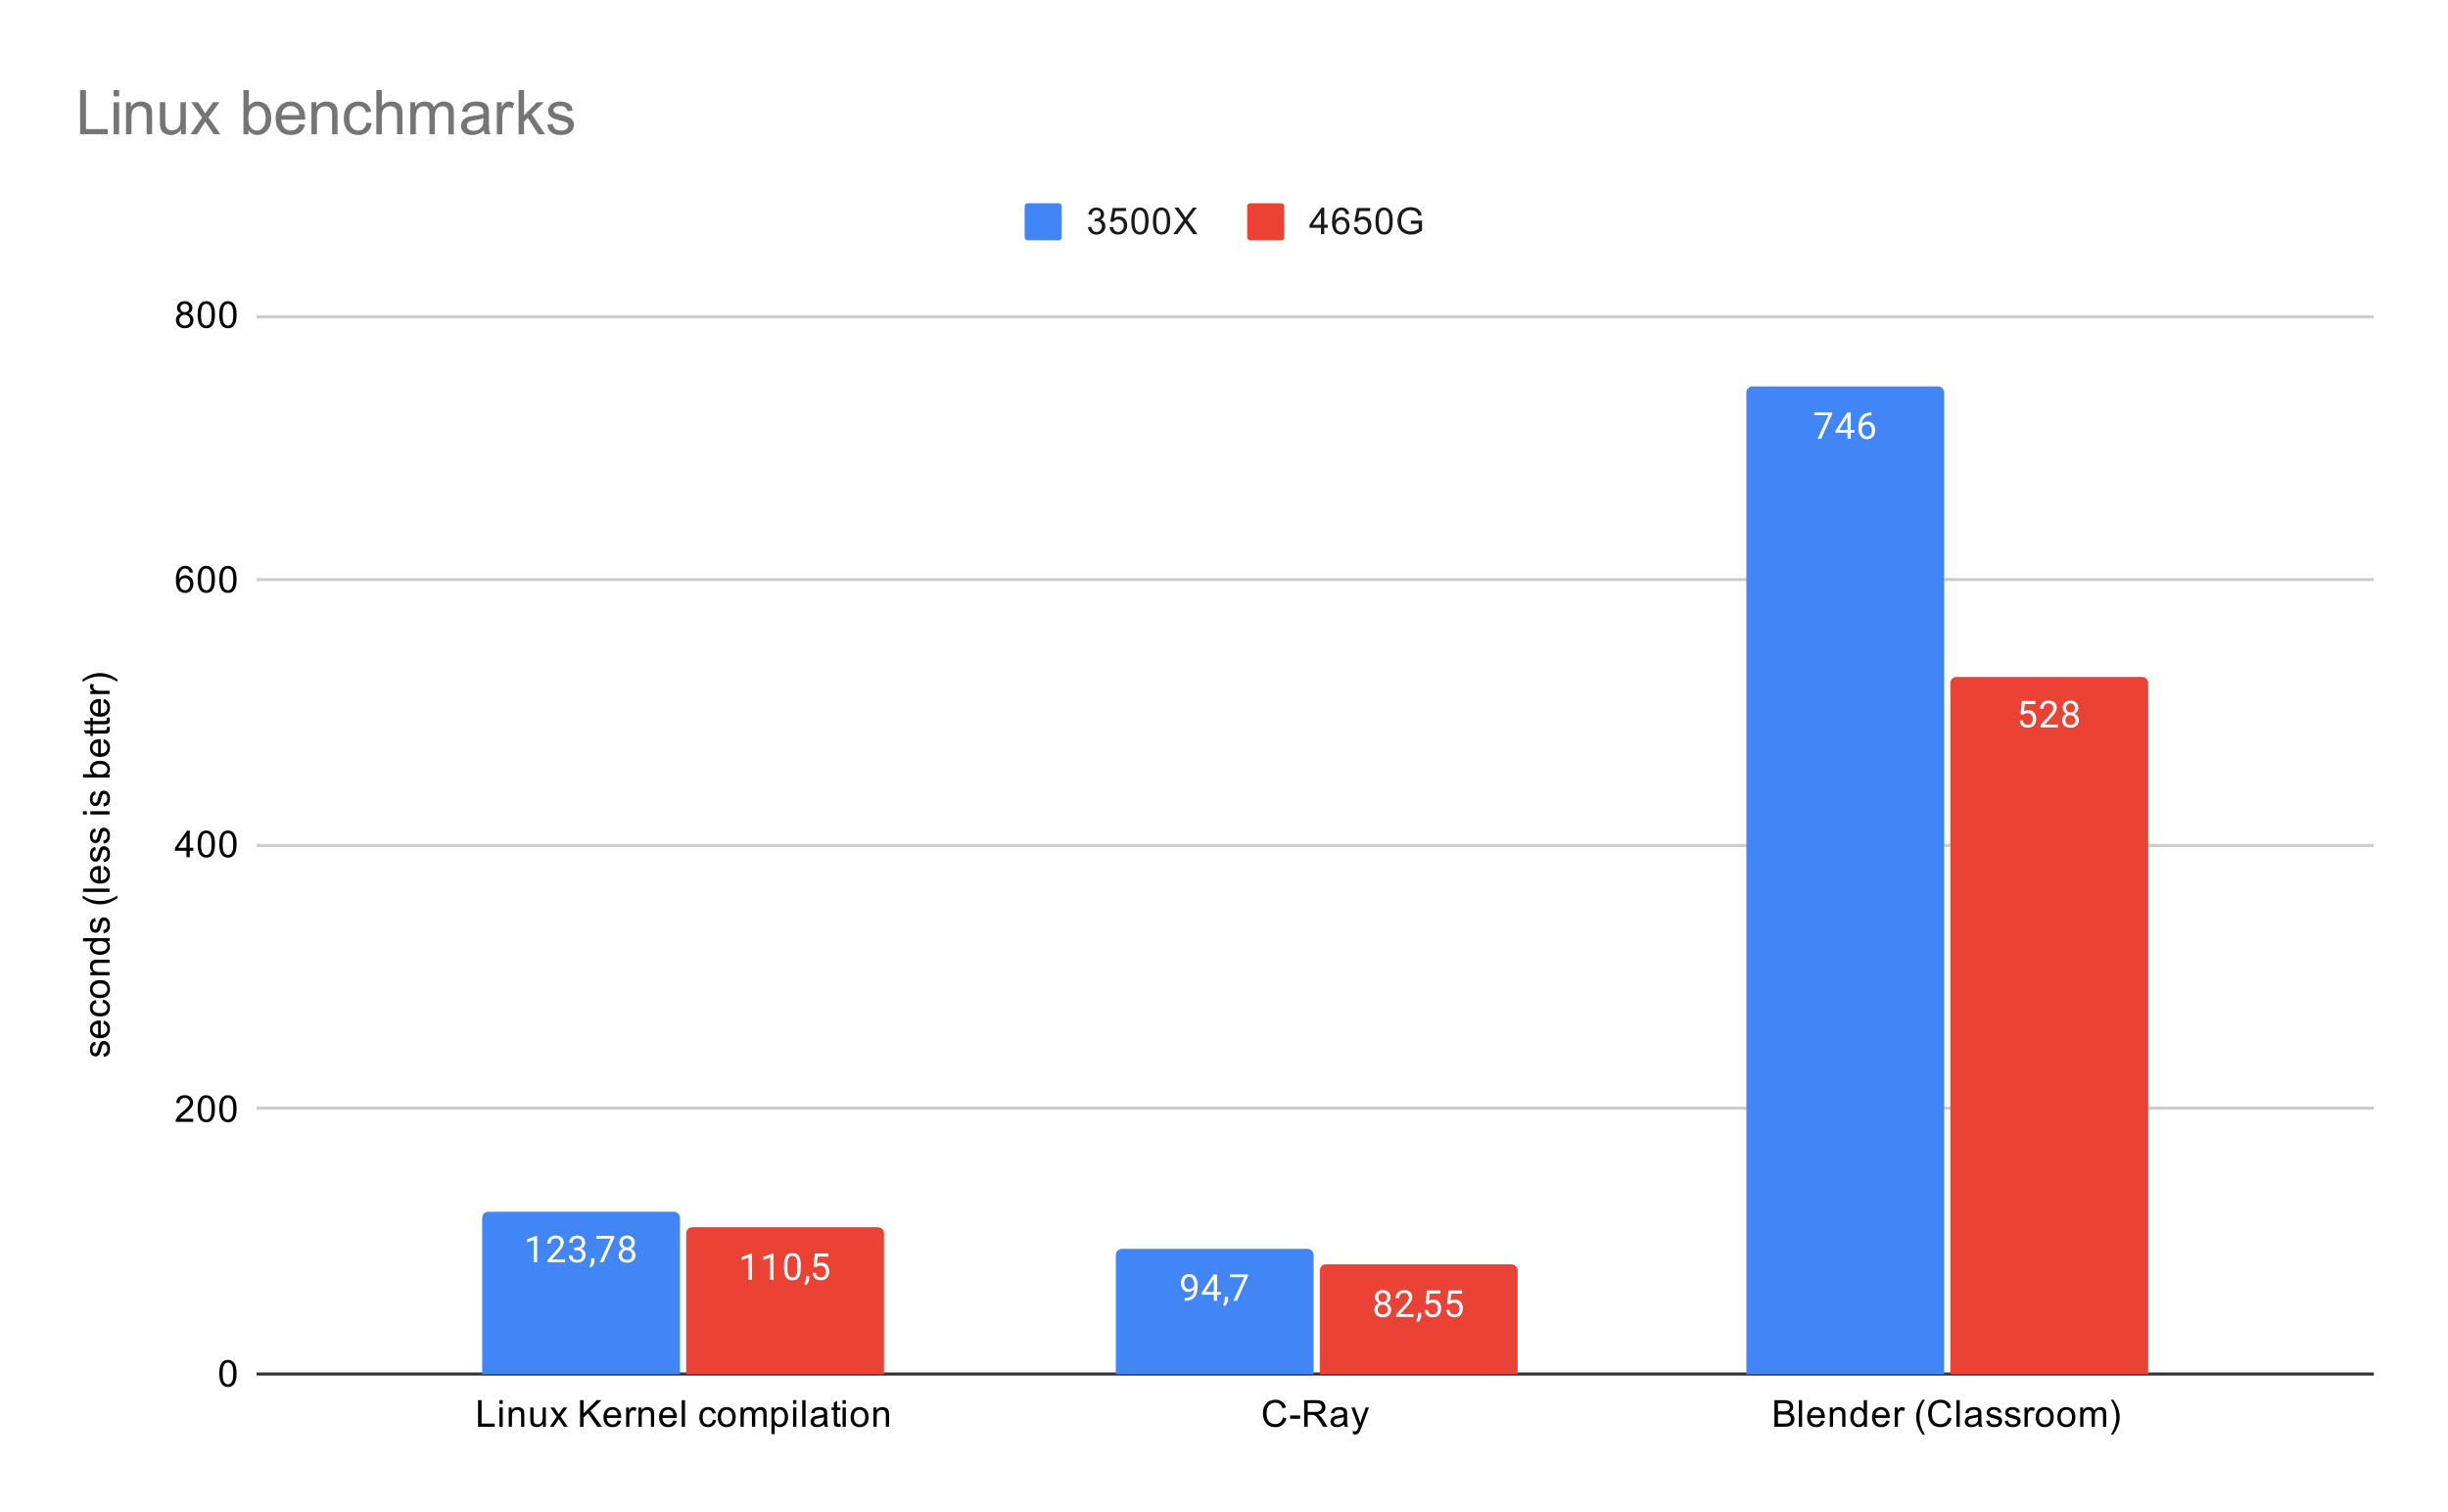
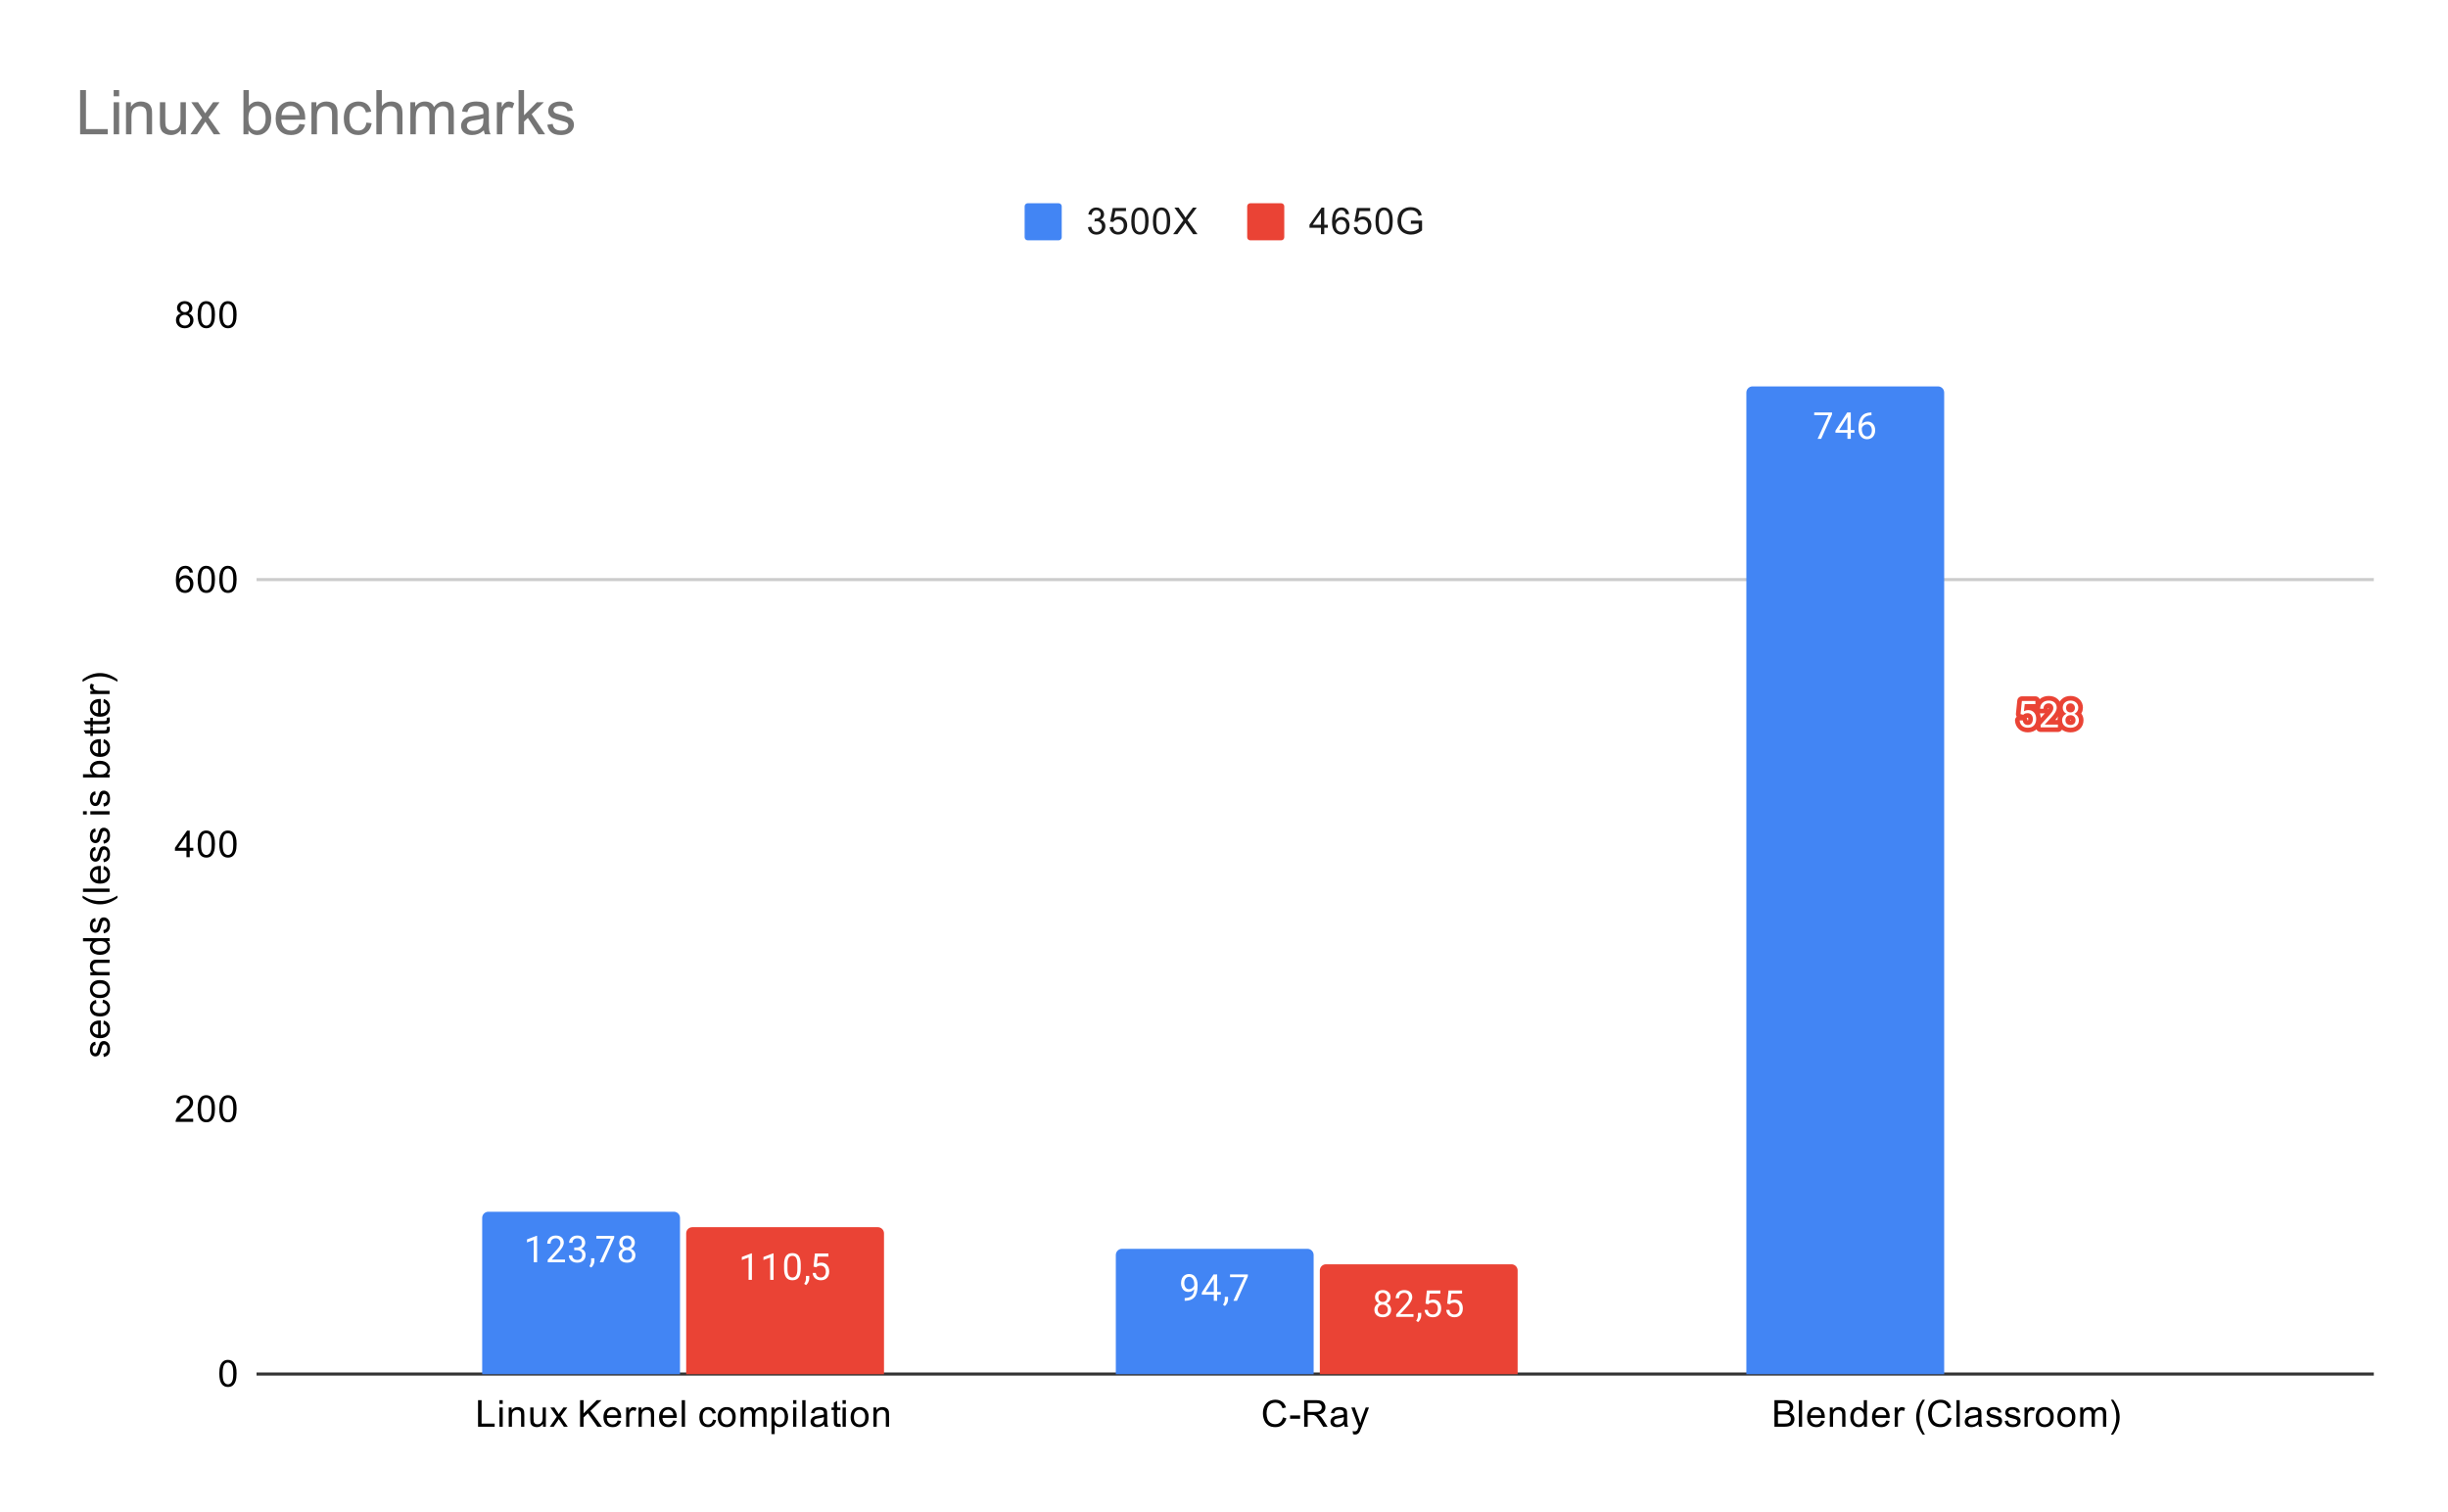
<svg xmlns="http://www.w3.org/2000/svg" version="1.1" viewBox="0.0 0.0 792.0 489.0" fill="none" stroke="none" stroke-linecap="square" stroke-miterlimit="10" width="792" height="489">
  <path fill="#ffffff" d="M0 0L792.0 0L792.0 489.0L0 489.0L0 0Z" fill-rule="nonzero" />
  <path stroke="#333333" stroke-width="1.0" stroke-linecap="butt" d="M83.5 444.5L767.5 444.5" fill-rule="nonzero" />
-   <path stroke="#cccccc" stroke-width="1.0" stroke-linecap="butt" d="M83.5 358.5L767.5 358.5" fill-rule="nonzero" />
-   <path stroke="#cccccc" stroke-width="1.0" stroke-linecap="butt" d="M83.5 273.5L767.5 273.5" fill-rule="nonzero" />
  <path stroke="#cccccc" stroke-width="1.0" stroke-linecap="butt" d="M83.5 187.5L767.5 187.5" fill-rule="nonzero" />
-   <path stroke="#cccccc" stroke-width="1.0" stroke-linecap="butt" d="M83.5 102.5L767.5 102.5" fill-rule="nonzero" />
  <clipPath id="id_0">
    <path d="M83.45 102.05L767.55 102.05L767.55 444.55L83.45 444.55L83.45 102.05Z" clip-rule="nonzero" />
  </clipPath>
  <path stroke="#000000" stroke-width="2.0" stroke-linecap="butt" stroke-opacity="0.0" clip-path="url(#id_0)" d="M220.0 445.0L156.0 445.0L156.0 394.0C156.0 392.895 156.895 392.0 158.0 392.0L218.0 392.0C219.105 392.0 220.0 392.895 220.0 394.0Z" fill-rule="nonzero" />
  <path fill="#4285f4" clip-path="url(#id_0)" d="M220.0 445.0L156.0 445.0L156.0 394.0C156.0 392.895 156.895 392.0 158.0 392.0L218.0 392.0C219.105 392.0 220.0 392.895 220.0 394.0Z" fill-rule="nonzero" />
  <path stroke="#000000" stroke-width="2.0" stroke-linecap="butt" stroke-opacity="0.0" clip-path="url(#id_0)" d="M425.0 445.0L361.0 445.0L361.0 406.0C361.0 404.895 361.895 404.0 363.0 404.0L423.0 404.0C424.105 404.0 425.0 404.895 425.0 406.0Z" fill-rule="nonzero" />
  <path fill="#4285f4" clip-path="url(#id_0)" d="M425.0 445.0L361.0 445.0L361.0 406.0C361.0 404.895 361.895 404.0 363.0 404.0L423.0 404.0C424.105 404.0 425.0 404.895 425.0 406.0Z" fill-rule="nonzero" />
  <path stroke="#000000" stroke-width="2.0" stroke-linecap="butt" stroke-opacity="0.0" clip-path="url(#id_0)" d="M629.0 445.0L565.0 445.0L565.0 127.0C565.0 125.895 565.895 125.0 567.0 125.0L627.0 125.0C628.105 125.0 629.0 125.895 629.0 127.0Z" fill-rule="nonzero" />
  <path fill="#4285f4" clip-path="url(#id_0)" d="M629.0 445.0L565.0 445.0L565.0 127.0C565.0 125.895 565.895 125.0 567.0 125.0L627.0 125.0C628.105 125.0 629.0 125.895 629.0 127.0Z" fill-rule="nonzero" />
  <path stroke="#000000" stroke-width="2.0" stroke-linecap="butt" stroke-opacity="0.0" clip-path="url(#id_0)" d="M286.0 445.0L222.0 445.0L222.0 399.0C222.0 397.895 222.895 397.0 224.0 397.0L284.0 397.0C285.105 397.0 286.0 397.895 286.0 399.0Z" fill-rule="nonzero" />
  <path fill="#ea4335" clip-path="url(#id_0)" d="M286.0 445.0L222.0 445.0L222.0 399.0C222.0 397.895 222.895 397.0 224.0 397.0L284.0 397.0C285.105 397.0 286.0 397.895 286.0 399.0Z" fill-rule="nonzero" />
  <path stroke="#000000" stroke-width="2.0" stroke-linecap="butt" stroke-opacity="0.0" clip-path="url(#id_0)" d="M491.0 445.0L427.0 445.0L427.0 411.0C427.0 409.895 427.895 409.0 429.0 409.0L489.0 409.0C490.105 409.0 491.0 409.895 491.0 411.0Z" fill-rule="nonzero" />
  <path fill="#ea4335" clip-path="url(#id_0)" d="M491.0 445.0L427.0 445.0L427.0 411.0C427.0 409.895 427.895 409.0 429.0 409.0L489.0 409.0C490.105 409.0 491.0 409.895 491.0 411.0Z" fill-rule="nonzero" />
  <path stroke="#000000" stroke-width="2.0" stroke-linecap="butt" stroke-opacity="0.0" clip-path="url(#id_0)" d="M695.0 445.0L631.0 445.0L631.0 221.0C631.0 219.895 631.895 219.0 633.0 219.0L693.0 219.0C694.105 219.0 695.0 219.895 695.0 221.0Z" fill-rule="nonzero" />
-   <path fill="#ea4335" clip-path="url(#id_0)" d="M695.0 445.0L631.0 445.0L631.0 221.0C631.0 219.895 631.895 219.0 633.0 219.0L693.0 219.0C694.105 219.0 695.0 219.895 695.0 221.0Z" fill-rule="nonzero" />
  <path stroke="#4285f4" stroke-width="3.0" stroke-linejoin="round" stroke-linecap="round" d="M173.766 408.357L172.688 408.357L172.688 401.138L170.5 401.935L170.5 400.95L173.609 399.779L173.766 399.779L173.766 408.357ZM182.797 408.357L177.203 408.357L177.203 407.575L180.156 404.294Q180.812 403.544 181.062 403.091Q181.312 402.622 181.312 402.122Q181.312 401.45 180.906 401.029Q180.516 400.591 179.828 400.591Q179.031 400.591 178.578 401.06Q178.125 401.513 178.125 402.341L177.047 402.341Q177.047 401.154 177.797 400.435Q178.562 399.7 179.828 399.7Q181.031 399.7 181.719 400.325Q182.406 400.95 182.406 401.997Q182.406 403.247 180.797 404.997L178.516 407.466L182.797 407.466L182.797 408.357ZM185.781 403.56L186.594 403.56Q187.375 403.544 187.812 403.154Q188.25 402.763 188.25 402.091Q188.25 400.591 186.75 400.591Q186.047 400.591 185.625 400.997Q185.219 401.404 185.219 402.06L184.125 402.06Q184.125 401.044 184.859 400.372Q185.609 399.7 186.75 399.7Q187.953 399.7 188.641 400.341Q189.328 400.982 189.328 402.122Q189.328 402.685 188.969 403.2Q188.609 403.716 187.984 403.982Q188.688 404.2 189.062 404.716Q189.453 405.232 189.453 405.982Q189.453 407.122 188.703 407.81Q187.953 408.482 186.75 408.482Q185.562 408.482 184.797 407.825Q184.047 407.169 184.047 406.107L185.141 406.107Q185.141 406.779 185.578 407.185Q186.016 407.591 186.766 407.591Q187.547 407.591 187.953 407.185Q188.375 406.763 188.375 405.997Q188.375 405.263 187.922 404.872Q187.469 404.466 186.594 404.45L185.781 404.45L185.781 403.56ZM191.281 410.06L190.672 409.638Q191.219 408.872 191.25 408.044L191.25 407.075L192.312 407.075L192.312 407.919Q192.312 408.513 192.016 409.107Q191.719 409.7 191.281 410.06ZM198.719 400.435L195.188 408.357L194.047 408.357L197.562 400.716L192.953 400.716L192.953 399.825L198.719 399.825L198.719 400.435ZM205.391 402.044Q205.391 402.685 205.047 403.185Q204.703 403.685 204.141 403.966Q204.797 404.247 205.188 404.81Q205.578 405.357 205.578 406.06Q205.578 407.154 204.828 407.825Q204.094 408.482 202.875 408.482Q201.641 408.482 200.891 407.825Q200.156 407.154 200.156 406.06Q200.156 405.357 200.531 404.81Q200.906 404.247 201.578 403.966Q201.016 403.685 200.688 403.185Q200.359 402.685 200.359 402.044Q200.359 400.966 201.047 400.341Q201.734 399.7 202.875 399.7Q204.0 399.7 204.688 400.341Q205.391 400.966 205.391 402.044ZM204.5 406.029Q204.5 405.31 204.047 404.872Q203.594 404.419 202.859 404.419Q202.125 404.419 201.672 404.872Q201.234 405.31 201.234 406.044Q201.234 406.763 201.672 407.185Q202.109 407.591 202.875 407.591Q203.625 407.591 204.062 407.169Q204.5 406.747 204.5 406.029ZM202.875 400.591Q202.234 400.591 201.828 400.997Q201.438 401.388 201.438 402.075Q201.438 402.716 201.828 403.122Q202.219 403.529 202.859 403.529Q203.516 403.529 203.906 403.122Q204.297 402.716 204.297 402.075Q204.297 401.419 203.891 401.013Q203.484 400.591 202.875 400.591Z" fill-rule="nonzero" />
  <path fill="#ffffff" d="M173.766 408.357L172.688 408.357L172.688 401.138L170.5 401.935L170.5 400.95L173.609 399.779L173.766 399.779L173.766 408.357ZM182.797 408.357L177.203 408.357L177.203 407.575L180.156 404.294Q180.812 403.544 181.062 403.091Q181.312 402.622 181.312 402.122Q181.312 401.45 180.906 401.029Q180.516 400.591 179.828 400.591Q179.031 400.591 178.578 401.06Q178.125 401.513 178.125 402.341L177.047 402.341Q177.047 401.154 177.797 400.435Q178.562 399.7 179.828 399.7Q181.031 399.7 181.719 400.325Q182.406 400.95 182.406 401.997Q182.406 403.247 180.797 404.997L178.516 407.466L182.797 407.466L182.797 408.357ZM185.781 403.56L186.594 403.56Q187.375 403.544 187.812 403.154Q188.25 402.763 188.25 402.091Q188.25 400.591 186.75 400.591Q186.047 400.591 185.625 400.997Q185.219 401.404 185.219 402.06L184.125 402.06Q184.125 401.044 184.859 400.372Q185.609 399.7 186.75 399.7Q187.953 399.7 188.641 400.341Q189.328 400.982 189.328 402.122Q189.328 402.685 188.969 403.2Q188.609 403.716 187.984 403.982Q188.688 404.2 189.062 404.716Q189.453 405.232 189.453 405.982Q189.453 407.122 188.703 407.81Q187.953 408.482 186.75 408.482Q185.562 408.482 184.797 407.825Q184.047 407.169 184.047 406.107L185.141 406.107Q185.141 406.779 185.578 407.185Q186.016 407.591 186.766 407.591Q187.547 407.591 187.953 407.185Q188.375 406.763 188.375 405.997Q188.375 405.263 187.922 404.872Q187.469 404.466 186.594 404.45L185.781 404.45L185.781 403.56ZM191.281 410.06L190.672 409.638Q191.219 408.872 191.25 408.044L191.25 407.075L192.312 407.075L192.312 407.919Q192.312 408.513 192.016 409.107Q191.719 409.7 191.281 410.06ZM198.719 400.435L195.188 408.357L194.047 408.357L197.562 400.716L192.953 400.716L192.953 399.825L198.719 399.825L198.719 400.435ZM205.391 402.044Q205.391 402.685 205.047 403.185Q204.703 403.685 204.141 403.966Q204.797 404.247 205.188 404.81Q205.578 405.357 205.578 406.06Q205.578 407.154 204.828 407.825Q204.094 408.482 202.875 408.482Q201.641 408.482 200.891 407.825Q200.156 407.154 200.156 406.06Q200.156 405.357 200.531 404.81Q200.906 404.247 201.578 403.966Q201.016 403.685 200.688 403.185Q200.359 402.685 200.359 402.044Q200.359 400.966 201.047 400.341Q201.734 399.7 202.875 399.7Q204.0 399.7 204.688 400.341Q205.391 400.966 205.391 402.044ZM204.5 406.029Q204.5 405.31 204.047 404.872Q203.594 404.419 202.859 404.419Q202.125 404.419 201.672 404.872Q201.234 405.31 201.234 406.044Q201.234 406.763 201.672 407.185Q202.109 407.591 202.875 407.591Q203.625 407.591 204.062 407.169Q204.5 406.747 204.5 406.029ZM202.875 400.591Q202.234 400.591 201.828 400.997Q201.438 401.388 201.438 402.075Q201.438 402.716 201.828 403.122Q202.219 403.529 202.859 403.529Q203.516 403.529 203.906 403.122Q204.297 402.716 204.297 402.075Q204.297 401.419 203.891 401.013Q203.484 400.591 202.875 400.591Z" fill-rule="nonzero" />
  <path stroke="#4285f4" stroke-width="3.0" stroke-linejoin="round" stroke-linecap="round" d="M386.359 417.057Q386.031 417.463 385.547 417.713Q385.078 417.947 384.516 417.947Q383.781 417.947 383.234 417.588Q382.688 417.228 382.391 416.572Q382.094 415.9 382.094 415.103Q382.094 414.26 382.406 413.572Q382.734 412.885 383.328 412.525Q383.938 412.15 384.734 412.15Q386.0 412.15 386.719 413.103Q387.453 414.057 387.453 415.682L387.453 415.994Q387.453 418.494 386.469 419.635Q385.484 420.775 383.5 420.807L383.281 420.807L383.281 419.9L383.516 419.9Q384.859 419.869 385.578 419.197Q386.297 418.525 386.359 417.057ZM384.688 417.057Q385.234 417.057 385.688 416.728Q386.156 416.385 386.375 415.9L386.375 415.463Q386.375 414.4 385.906 413.728Q385.438 413.057 384.734 413.057Q384.016 413.057 383.578 413.603Q383.156 414.15 383.156 415.057Q383.156 415.932 383.562 416.494Q383.984 417.057 384.688 417.057ZM393.781 417.947L394.969 417.947L394.969 418.822L393.781 418.822L393.781 420.807L392.703 420.807L392.703 418.822L388.812 418.822L388.812 418.182L392.625 412.275L393.781 412.275L393.781 417.947ZM390.047 417.947L392.703 417.947L392.703 413.76L392.562 413.994L390.047 417.947ZM396.281 422.51L395.672 422.088Q396.219 421.322 396.25 420.494L396.25 419.525L397.312 419.525L397.312 420.369Q397.312 420.963 397.016 421.557Q396.719 422.15 396.281 422.51ZM403.719 412.885L400.188 420.807L399.047 420.807L402.562 413.166L397.953 413.166L397.953 412.275L403.719 412.275L403.719 412.885Z" fill-rule="nonzero" />
  <path fill="#ffffff" d="M386.359 417.057Q386.031 417.463 385.547 417.713Q385.078 417.947 384.516 417.947Q383.781 417.947 383.234 417.588Q382.688 417.228 382.391 416.572Q382.094 415.9 382.094 415.103Q382.094 414.26 382.406 413.572Q382.734 412.885 383.328 412.525Q383.938 412.15 384.734 412.15Q386.0 412.15 386.719 413.103Q387.453 414.057 387.453 415.682L387.453 415.994Q387.453 418.494 386.469 419.635Q385.484 420.775 383.5 420.807L383.281 420.807L383.281 419.9L383.516 419.9Q384.859 419.869 385.578 419.197Q386.297 418.525 386.359 417.057ZM384.688 417.057Q385.234 417.057 385.688 416.728Q386.156 416.385 386.375 415.9L386.375 415.463Q386.375 414.4 385.906 413.728Q385.438 413.057 384.734 413.057Q384.016 413.057 383.578 413.603Q383.156 414.15 383.156 415.057Q383.156 415.932 383.562 416.494Q383.984 417.057 384.688 417.057ZM393.781 417.947L394.969 417.947L394.969 418.822L393.781 418.822L393.781 420.807L392.703 420.807L392.703 418.822L388.812 418.822L388.812 418.182L392.625 412.275L393.781 412.275L393.781 417.947ZM390.047 417.947L392.703 417.947L392.703 413.76L392.562 413.994L390.047 417.947ZM396.281 422.51L395.672 422.088Q396.219 421.322 396.25 420.494L396.25 419.525L397.312 419.525L397.312 420.369Q397.312 420.963 397.016 421.557Q396.719 422.15 396.281 422.51ZM403.719 412.885L400.188 420.807L399.047 420.807L402.562 413.166L397.953 413.166L397.953 412.275L403.719 412.275L403.719 412.885Z" fill-rule="nonzero" />
  <path stroke="#4285f4" stroke-width="3.0" stroke-linejoin="round" stroke-linecap="round" d="M592.719 134.047L589.188 141.969L588.047 141.969L591.562 134.328L586.953 134.328L586.953 133.438L592.719 133.438L592.719 134.047ZM598.781 139.109L599.969 139.109L599.969 139.984L598.781 139.984L598.781 141.969L597.703 141.969L597.703 139.984L593.812 139.984L593.812 139.344L597.625 133.438L598.781 133.438L598.781 139.109ZM595.047 139.109L597.703 139.109L597.703 134.922L597.562 135.156L595.047 139.109ZM605.469 133.438L605.469 134.344L605.266 134.344Q604.0 134.375 603.25 135.109Q602.5 135.828 602.375 137.141Q603.062 136.375 604.219 136.375Q605.328 136.375 606.0 137.156Q606.672 137.938 606.672 139.188Q606.672 140.5 605.953 141.297Q605.234 142.094 604.016 142.094Q602.797 142.094 602.031 141.156Q601.281 140.203 601.281 138.719L601.281 138.312Q601.281 135.953 602.281 134.703Q603.281 133.453 605.266 133.438L605.469 133.438ZM604.047 137.281Q603.484 137.281 603.016 137.609Q602.547 137.938 602.359 138.453L602.359 138.844Q602.359 139.906 602.828 140.547Q603.312 141.188 604.016 141.188Q604.75 141.188 605.172 140.656Q605.594 140.109 605.594 139.234Q605.594 138.359 605.172 137.828Q604.75 137.281 604.047 137.281Z" fill-rule="nonzero" />
  <path fill="#ffffff" d="M592.719 134.047L589.188 141.969L588.047 141.969L591.562 134.328L586.953 134.328L586.953 133.438L592.719 133.438L592.719 134.047ZM598.781 139.109L599.969 139.109L599.969 139.984L598.781 139.984L598.781 141.969L597.703 141.969L597.703 139.984L593.812 139.984L593.812 139.344L597.625 133.438L598.781 133.438L598.781 139.109ZM595.047 139.109L597.703 139.109L597.703 134.922L597.562 135.156L595.047 139.109ZM605.469 133.438L605.469 134.344L605.266 134.344Q604.0 134.375 603.25 135.109Q602.5 135.828 602.375 137.141Q603.062 136.375 604.219 136.375Q605.328 136.375 606.0 137.156Q606.672 137.938 606.672 139.188Q606.672 140.5 605.953 141.297Q605.234 142.094 604.016 142.094Q602.797 142.094 602.031 141.156Q601.281 140.203 601.281 138.719L601.281 138.312Q601.281 135.953 602.281 134.703Q603.281 133.453 605.266 133.438L605.469 133.438ZM604.047 137.281Q603.484 137.281 603.016 137.609Q602.547 137.938 602.359 138.453L602.359 138.844Q602.359 139.906 602.828 140.547Q603.312 141.188 604.016 141.188Q604.75 141.188 605.172 140.656Q605.594 140.109 605.594 139.234Q605.594 138.359 605.172 137.828Q604.75 137.281 604.047 137.281Z" fill-rule="nonzero" />
  <path stroke="#ea4335" stroke-width="3.0" stroke-linejoin="round" stroke-linecap="round" d="M243.266 414.042L242.188 414.042L242.188 406.823L240.0 407.62L240.0 406.636L243.109 405.464L243.266 405.464L243.266 414.042ZM250.266 414.042L249.188 414.042L249.188 406.823L247.0 407.62L247.0 406.636L250.109 405.464L250.266 405.464L250.266 414.042ZM259.062 410.402Q259.062 412.308 258.406 413.245Q257.766 414.167 256.375 414.167Q255.016 414.167 254.359 413.261Q253.703 412.355 253.672 410.542L253.672 409.105Q253.672 407.214 254.312 406.308Q254.969 405.386 256.359 405.386Q257.734 405.386 258.391 406.277Q259.047 407.152 259.062 408.995L259.062 410.402ZM257.969 408.917Q257.969 407.542 257.578 406.917Q257.203 406.277 256.359 406.277Q255.531 406.277 255.141 406.917Q254.766 407.542 254.766 408.839L254.766 410.573Q254.766 411.948 255.156 412.62Q255.562 413.277 256.375 413.277Q257.172 413.277 257.562 412.652Q257.953 412.027 257.969 410.698L257.969 408.917ZM260.781 415.745L260.172 415.323Q260.719 414.558 260.75 413.73L260.75 412.761L261.812 412.761L261.812 413.605Q261.812 414.198 261.516 414.792Q261.219 415.386 260.781 415.745ZM263.203 409.761L263.641 405.511L268.016 405.511L268.016 406.511L264.562 406.511L264.297 408.839Q264.938 408.464 265.734 408.464Q266.891 408.464 267.578 409.245Q268.266 410.011 268.266 411.323Q268.266 412.636 267.547 413.402Q266.844 414.167 265.562 414.167Q264.438 414.167 263.719 413.542Q263.0 412.902 262.906 411.792L263.922 411.792Q264.031 412.527 264.453 412.902Q264.875 413.277 265.562 413.277Q266.312 413.277 266.75 412.761Q267.188 412.245 267.188 411.339Q267.188 410.48 266.719 409.964Q266.25 409.448 265.469 409.448Q264.766 409.448 264.359 409.745L264.078 409.98L263.203 409.761Z" fill-rule="nonzero" />
  <path fill="#ffffff" d="M243.266 414.042L242.188 414.042L242.188 406.823L240.0 407.62L240.0 406.636L243.109 405.464L243.266 405.464L243.266 414.042ZM250.266 414.042L249.188 414.042L249.188 406.823L247.0 407.62L247.0 406.636L250.109 405.464L250.266 405.464L250.266 414.042ZM259.062 410.402Q259.062 412.308 258.406 413.245Q257.766 414.167 256.375 414.167Q255.016 414.167 254.359 413.261Q253.703 412.355 253.672 410.542L253.672 409.105Q253.672 407.214 254.312 406.308Q254.969 405.386 256.359 405.386Q257.734 405.386 258.391 406.277Q259.047 407.152 259.062 408.995L259.062 410.402ZM257.969 408.917Q257.969 407.542 257.578 406.917Q257.203 406.277 256.359 406.277Q255.531 406.277 255.141 406.917Q254.766 407.542 254.766 408.839L254.766 410.573Q254.766 411.948 255.156 412.62Q255.562 413.277 256.375 413.277Q257.172 413.277 257.562 412.652Q257.953 412.027 257.969 410.698L257.969 408.917ZM260.781 415.745L260.172 415.323Q260.719 414.558 260.75 413.73L260.75 412.761L261.812 412.761L261.812 413.605Q261.812 414.198 261.516 414.792Q261.219 415.386 260.781 415.745ZM263.203 409.761L263.641 405.511L268.016 405.511L268.016 406.511L264.562 406.511L264.297 408.839Q264.938 408.464 265.734 408.464Q266.891 408.464 267.578 409.245Q268.266 410.011 268.266 411.323Q268.266 412.636 267.547 413.402Q266.844 414.167 265.562 414.167Q264.438 414.167 263.719 413.542Q263.0 412.902 262.906 411.792L263.922 411.792Q264.031 412.527 264.453 412.902Q264.875 413.277 265.562 413.277Q266.312 413.277 266.75 412.761Q267.188 412.245 267.188 411.339Q267.188 410.48 266.719 409.964Q266.25 409.448 265.469 409.448Q264.766 409.448 264.359 409.745L264.078 409.98L263.203 409.761Z" fill-rule="nonzero" />
  <path stroke="#ea4335" stroke-width="3.0" stroke-linejoin="round" stroke-linecap="round" d="M449.891 419.696Q449.891 420.336 449.547 420.836Q449.203 421.336 448.641 421.618Q449.297 421.899 449.688 422.461Q450.078 423.008 450.078 423.711Q450.078 424.805 449.328 425.477Q448.594 426.133 447.375 426.133Q446.141 426.133 445.391 425.477Q444.656 424.805 444.656 423.711Q444.656 423.008 445.031 422.461Q445.406 421.899 446.078 421.618Q445.516 421.336 445.188 420.836Q444.859 420.336 444.859 419.696Q444.859 418.618 445.547 417.993Q446.234 417.352 447.375 417.352Q448.5 417.352 449.188 417.993Q449.891 418.618 449.891 419.696ZM449.0 423.68Q449.0 422.961 448.547 422.524Q448.094 422.071 447.359 422.071Q446.625 422.071 446.172 422.524Q445.734 422.961 445.734 423.696Q445.734 424.415 446.172 424.836Q446.609 425.243 447.375 425.243Q448.125 425.243 448.562 424.821Q449.0 424.399 449.0 423.68ZM447.375 418.243Q446.734 418.243 446.328 418.649Q445.938 419.04 445.938 419.727Q445.938 420.368 446.328 420.774Q446.719 421.18 447.359 421.18Q448.016 421.18 448.406 420.774Q448.797 420.368 448.797 419.727Q448.797 419.071 448.391 418.665Q447.984 418.243 447.375 418.243ZM457.297 426.008L451.703 426.008L451.703 425.227L454.656 421.946Q455.312 421.196 455.562 420.743Q455.812 420.274 455.812 419.774Q455.812 419.102 455.406 418.68Q455.016 418.243 454.328 418.243Q453.531 418.243 453.078 418.711Q452.625 419.165 452.625 419.993L451.547 419.993Q451.547 418.805 452.297 418.086Q453.062 417.352 454.328 417.352Q455.531 417.352 456.219 417.977Q456.906 418.602 456.906 419.649Q456.906 420.899 455.297 422.649L453.016 425.118L457.297 425.118L457.297 426.008ZM458.781 427.711L458.172 427.29Q458.719 426.524 458.75 425.696L458.75 424.727L459.812 424.727L459.812 425.571Q459.812 426.165 459.516 426.758Q459.219 427.352 458.781 427.711ZM461.203 421.727L461.641 417.477L466.016 417.477L466.016 418.477L462.562 418.477L462.297 420.805Q462.938 420.43 463.734 420.43Q464.891 420.43 465.578 421.211Q466.266 421.977 466.266 423.29Q466.266 424.602 465.547 425.368Q464.844 426.133 463.562 426.133Q462.438 426.133 461.719 425.508Q461.0 424.868 460.906 423.758L461.922 423.758Q462.031 424.493 462.453 424.868Q462.875 425.243 463.562 425.243Q464.312 425.243 464.75 424.727Q465.188 424.211 465.188 423.305Q465.188 422.446 464.719 421.93Q464.25 421.415 463.469 421.415Q462.766 421.415 462.359 421.711L462.078 421.946L461.203 421.727ZM468.203 421.727L468.641 417.477L473.016 417.477L473.016 418.477L469.562 418.477L469.297 420.805Q469.938 420.43 470.734 420.43Q471.891 420.43 472.578 421.211Q473.266 421.977 473.266 423.29Q473.266 424.602 472.547 425.368Q471.844 426.133 470.562 426.133Q469.438 426.133 468.719 425.508Q468.0 424.868 467.906 423.758L468.922 423.758Q469.031 424.493 469.453 424.868Q469.875 425.243 470.562 425.243Q471.312 425.243 471.75 424.727Q472.188 424.211 472.188 423.305Q472.188 422.446 471.719 421.93Q471.25 421.415 470.469 421.415Q469.766 421.415 469.359 421.711L469.078 421.946L468.203 421.727Z" fill-rule="nonzero" />
  <path fill="#ffffff" d="M449.891 419.696Q449.891 420.336 449.547 420.836Q449.203 421.336 448.641 421.618Q449.297 421.899 449.688 422.461Q450.078 423.008 450.078 423.711Q450.078 424.805 449.328 425.477Q448.594 426.133 447.375 426.133Q446.141 426.133 445.391 425.477Q444.656 424.805 444.656 423.711Q444.656 423.008 445.031 422.461Q445.406 421.899 446.078 421.618Q445.516 421.336 445.188 420.836Q444.859 420.336 444.859 419.696Q444.859 418.618 445.547 417.993Q446.234 417.352 447.375 417.352Q448.5 417.352 449.188 417.993Q449.891 418.618 449.891 419.696ZM449.0 423.68Q449.0 422.961 448.547 422.524Q448.094 422.071 447.359 422.071Q446.625 422.071 446.172 422.524Q445.734 422.961 445.734 423.696Q445.734 424.415 446.172 424.836Q446.609 425.243 447.375 425.243Q448.125 425.243 448.562 424.821Q449.0 424.399 449.0 423.68ZM447.375 418.243Q446.734 418.243 446.328 418.649Q445.938 419.04 445.938 419.727Q445.938 420.368 446.328 420.774Q446.719 421.18 447.359 421.18Q448.016 421.18 448.406 420.774Q448.797 420.368 448.797 419.727Q448.797 419.071 448.391 418.665Q447.984 418.243 447.375 418.243ZM457.297 426.008L451.703 426.008L451.703 425.227L454.656 421.946Q455.312 421.196 455.562 420.743Q455.812 420.274 455.812 419.774Q455.812 419.102 455.406 418.68Q455.016 418.243 454.328 418.243Q453.531 418.243 453.078 418.711Q452.625 419.165 452.625 419.993L451.547 419.993Q451.547 418.805 452.297 418.086Q453.062 417.352 454.328 417.352Q455.531 417.352 456.219 417.977Q456.906 418.602 456.906 419.649Q456.906 420.899 455.297 422.649L453.016 425.118L457.297 425.118L457.297 426.008ZM458.781 427.711L458.172 427.29Q458.719 426.524 458.75 425.696L458.75 424.727L459.812 424.727L459.812 425.571Q459.812 426.165 459.516 426.758Q459.219 427.352 458.781 427.711ZM461.203 421.727L461.641 417.477L466.016 417.477L466.016 418.477L462.562 418.477L462.297 420.805Q462.938 420.43 463.734 420.43Q464.891 420.43 465.578 421.211Q466.266 421.977 466.266 423.29Q466.266 424.602 465.547 425.368Q464.844 426.133 463.562 426.133Q462.438 426.133 461.719 425.508Q461.0 424.868 460.906 423.758L461.922 423.758Q462.031 424.493 462.453 424.868Q462.875 425.243 463.562 425.243Q464.312 425.243 464.75 424.727Q465.188 424.211 465.188 423.305Q465.188 422.446 464.719 421.93Q464.25 421.415 463.469 421.415Q462.766 421.415 462.359 421.711L462.078 421.946L461.203 421.727ZM468.203 421.727L468.641 417.477L473.016 417.477L473.016 418.477L469.562 418.477L469.297 420.805Q469.938 420.43 470.734 420.43Q471.891 420.43 472.578 421.211Q473.266 421.977 473.266 423.29Q473.266 424.602 472.547 425.368Q471.844 426.133 470.562 426.133Q469.438 426.133 468.719 425.508Q468.0 424.868 467.906 423.758L468.922 423.758Q469.031 424.493 469.453 424.868Q469.875 425.243 470.562 425.243Q471.312 425.243 471.75 424.727Q472.188 424.211 472.188 423.305Q472.188 422.446 471.719 421.93Q471.25 421.415 470.469 421.415Q469.766 421.415 469.359 421.711L469.078 421.946L468.203 421.727Z" fill-rule="nonzero" />
  <path stroke="#ea4335" stroke-width="3.0" stroke-linejoin="round" stroke-linecap="round" d="M653.703 231.019L654.141 226.769L658.516 226.769L658.516 227.769L655.062 227.769L654.797 230.097Q655.438 229.722 656.234 229.722Q657.391 229.722 658.078 230.503Q658.766 231.269 658.766 232.581Q658.766 233.894 658.047 234.659Q657.344 235.425 656.062 235.425Q654.938 235.425 654.219 234.8Q653.5 234.159 653.406 233.05L654.422 233.05Q654.531 233.784 654.953 234.159Q655.375 234.534 656.062 234.534Q656.812 234.534 657.25 234.019Q657.688 233.503 657.688 232.597Q657.688 231.738 657.219 231.222Q656.75 230.706 655.969 230.706Q655.266 230.706 654.859 231.003L654.578 231.238L653.703 231.019ZM665.797 235.3L660.203 235.3L660.203 234.519L663.156 231.238Q663.812 230.488 664.062 230.034Q664.312 229.566 664.312 229.066Q664.312 228.394 663.906 227.972Q663.516 227.534 662.828 227.534Q662.031 227.534 661.578 228.003Q661.125 228.456 661.125 229.284L660.047 229.284Q660.047 228.097 660.797 227.378Q661.562 226.644 662.828 226.644Q664.031 226.644 664.719 227.269Q665.406 227.894 665.406 228.941Q665.406 230.191 663.797 231.941L661.516 234.409L665.797 234.409L665.797 235.3ZM672.391 228.988Q672.391 229.628 672.047 230.128Q671.703 230.628 671.141 230.909Q671.797 231.191 672.188 231.753Q672.578 232.3 672.578 233.003Q672.578 234.097 671.828 234.769Q671.094 235.425 669.875 235.425Q668.641 235.425 667.891 234.769Q667.156 234.097 667.156 233.003Q667.156 232.3 667.531 231.753Q667.906 231.191 668.578 230.909Q668.016 230.628 667.688 230.128Q667.359 229.628 667.359 228.988Q667.359 227.909 668.047 227.284Q668.734 226.644 669.875 226.644Q671.0 226.644 671.688 227.284Q672.391 227.909 672.391 228.988ZM671.5 232.972Q671.5 232.253 671.047 231.816Q670.594 231.363 669.859 231.363Q669.125 231.363 668.672 231.816Q668.234 232.253 668.234 232.988Q668.234 233.706 668.672 234.128Q669.109 234.534 669.875 234.534Q670.625 234.534 671.062 234.113Q671.5 233.691 671.5 232.972ZM669.875 227.534Q669.234 227.534 668.828 227.941Q668.438 228.331 668.438 229.019Q668.438 229.659 668.828 230.066Q669.219 230.472 669.859 230.472Q670.516 230.472 670.906 230.066Q671.297 229.659 671.297 229.019Q671.297 228.363 670.891 227.956Q670.484 227.534 669.875 227.534Z" fill-rule="nonzero" />
  <path fill="#ffffff" d="M653.703 231.019L654.141 226.769L658.516 226.769L658.516 227.769L655.062 227.769L654.797 230.097Q655.438 229.722 656.234 229.722Q657.391 229.722 658.078 230.503Q658.766 231.269 658.766 232.581Q658.766 233.894 658.047 234.659Q657.344 235.425 656.062 235.425Q654.938 235.425 654.219 234.8Q653.5 234.159 653.406 233.05L654.422 233.05Q654.531 233.784 654.953 234.159Q655.375 234.534 656.062 234.534Q656.812 234.534 657.25 234.019Q657.688 233.503 657.688 232.597Q657.688 231.738 657.219 231.222Q656.75 230.706 655.969 230.706Q655.266 230.706 654.859 231.003L654.578 231.238L653.703 231.019ZM665.797 235.3L660.203 235.3L660.203 234.519L663.156 231.238Q663.812 230.488 664.062 230.034Q664.312 229.566 664.312 229.066Q664.312 228.394 663.906 227.972Q663.516 227.534 662.828 227.534Q662.031 227.534 661.578 228.003Q661.125 228.456 661.125 229.284L660.047 229.284Q660.047 228.097 660.797 227.378Q661.562 226.644 662.828 226.644Q664.031 226.644 664.719 227.269Q665.406 227.894 665.406 228.941Q665.406 230.191 663.797 231.941L661.516 234.409L665.797 234.409L665.797 235.3ZM672.391 228.988Q672.391 229.628 672.047 230.128Q671.703 230.628 671.141 230.909Q671.797 231.191 672.188 231.753Q672.578 232.3 672.578 233.003Q672.578 234.097 671.828 234.769Q671.094 235.425 669.875 235.425Q668.641 235.425 667.891 234.769Q667.156 234.097 667.156 233.003Q667.156 232.3 667.531 231.753Q667.906 231.191 668.578 230.909Q668.016 230.628 667.688 230.128Q667.359 229.628 667.359 228.988Q667.359 227.909 668.047 227.284Q668.734 226.644 669.875 226.644Q671.0 226.644 671.688 227.284Q672.391 227.909 672.391 228.988ZM671.5 232.972Q671.5 232.253 671.047 231.816Q670.594 231.363 669.859 231.363Q669.125 231.363 668.672 231.816Q668.234 232.253 668.234 232.988Q668.234 233.706 668.672 234.128Q669.109 234.534 669.875 234.534Q670.625 234.534 671.062 234.113Q671.5 233.691 671.5 232.972ZM669.875 227.534Q669.234 227.534 668.828 227.941Q668.438 228.331 668.438 229.019Q668.438 229.659 668.828 230.066Q669.219 230.472 669.859 230.472Q670.516 230.472 670.906 230.066Q671.297 229.659 671.297 229.019Q671.297 228.363 670.891 227.956Q670.484 227.534 669.875 227.534Z" fill-rule="nonzero" />
  <path fill="#000000" d="M33.591 341.925L33.434 340.894Q34.059 340.8 34.387 340.409Q34.716 340.003 34.716 339.269Q34.716 338.55 34.434 338.206Q34.137 337.847 33.731 337.847Q33.372 337.847 33.169 338.159Q33.028 338.378 32.809 339.238Q32.512 340.394 32.309 340.847Q32.091 341.284 31.716 341.519Q31.341 341.753 30.872 341.753Q30.466 341.753 30.106 341.566Q29.747 341.378 29.512 341.05Q29.341 340.8 29.216 340.378Q29.091 339.956 29.091 339.456Q29.091 338.738 29.309 338.191Q29.512 337.628 29.872 337.363Q30.231 337.097 30.825 337.003L30.966 338.034Q30.497 338.097 30.231 338.441Q29.95 338.769 29.95 339.394Q29.95 340.113 30.2 340.425Q30.434 340.738 30.762 340.738Q30.966 340.738 31.122 340.613Q31.294 340.472 31.403 340.206Q31.466 340.05 31.669 339.269Q31.981 338.144 32.169 337.706Q32.356 337.269 32.716 337.019Q33.075 336.769 33.622 336.769Q34.153 336.769 34.622 337.081Q35.075 337.378 35.341 337.956Q35.591 338.534 35.591 339.269Q35.591 340.488 35.091 341.128Q34.575 341.753 33.591 341.925ZM33.45 331.253L33.575 330.159Q34.528 330.409 35.059 331.113Q35.591 331.816 35.591 332.894Q35.591 334.253 34.747 335.066Q33.903 335.863 32.387 335.863Q30.825 335.863 29.966 335.05Q29.091 334.238 29.091 332.956Q29.091 331.706 29.934 330.925Q30.778 330.128 32.325 330.128Q32.419 330.128 32.606 330.128L32.606 334.769Q33.637 334.706 34.184 334.191Q34.716 333.675 34.716 332.894Q34.716 332.316 34.419 331.909Q34.106 331.488 33.45 331.253ZM31.747 334.706L31.747 331.238Q30.95 331.3 30.559 331.628Q29.95 332.144 29.95 332.941Q29.95 333.675 30.434 334.175Q30.919 334.659 31.747 334.706ZM33.169 324.441L33.309 323.409Q34.372 323.581 34.981 324.284Q35.591 324.988 35.591 326.003Q35.591 327.284 34.762 328.066Q33.919 328.831 32.356 328.831Q31.356 328.831 30.606 328.503Q29.841 328.159 29.466 327.488Q29.091 326.8 29.091 325.988Q29.091 324.988 29.606 324.347Q30.106 323.691 31.059 323.503L31.216 324.534Q30.591 324.675 30.278 325.05Q29.95 325.425 29.95 325.956Q29.95 326.753 30.528 327.253Q31.091 327.753 32.325 327.753Q33.591 327.753 34.153 327.269Q34.716 326.784 34.716 326.019Q34.716 325.394 34.341 324.988Q33.966 324.566 33.169 324.441ZM32.341 322.894Q30.606 322.894 29.778 321.941Q29.091 321.144 29.091 319.988Q29.091 318.706 29.934 317.894Q30.762 317.066 32.247 317.066Q33.45 317.066 34.137 317.425Q34.825 317.784 35.216 318.488Q35.591 319.175 35.591 319.988Q35.591 321.284 34.762 322.097Q33.919 322.894 32.341 322.894ZM32.341 321.816Q33.528 321.816 34.122 321.3Q34.716 320.769 34.716 319.988Q34.716 319.191 34.122 318.675Q33.528 318.159 32.309 318.159Q31.153 318.159 30.559 318.691Q29.966 319.206 29.966 319.988Q29.966 320.769 30.559 321.3Q31.137 321.816 32.341 321.816ZM35.45 315.503L29.231 315.503L29.231 314.566L30.106 314.566Q29.091 313.878 29.091 312.581Q29.091 312.019 29.294 311.55Q29.497 311.066 29.825 310.831Q30.153 310.597 30.591 310.503Q30.887 310.456 31.622 310.456L35.45 310.456L35.45 311.503L31.669 311.503Q31.012 311.503 30.7 311.628Q30.387 311.753 30.2 312.066Q29.997 312.378 29.997 312.8Q29.997 313.472 30.434 313.972Q30.856 314.456 32.044 314.456L35.45 314.456L35.45 315.503ZM35.45 304.472L34.669 304.472Q35.591 305.066 35.591 306.206Q35.591 306.956 35.184 307.581Q34.762 308.206 34.028 308.55Q33.294 308.894 32.341 308.894Q31.419 308.894 30.653 308.581Q29.887 308.269 29.497 307.644Q29.091 307.019 29.091 306.253Q29.091 305.691 29.325 305.253Q29.559 304.816 29.934 304.534L26.856 304.534L26.856 303.488L35.45 303.488L35.45 304.472ZM32.341 307.8Q33.544 307.8 34.137 307.3Q34.716 306.8 34.716 306.113Q34.716 305.425 34.153 304.941Q33.591 304.456 32.434 304.456Q31.153 304.456 30.559 304.956Q29.966 305.441 29.966 306.159Q29.966 306.863 30.544 307.331Q31.106 307.8 32.341 307.8ZM33.591 301.925L33.434 300.894Q34.059 300.8 34.387 300.409Q34.716 300.003 34.716 299.269Q34.716 298.55 34.434 298.206Q34.137 297.847 33.731 297.847Q33.372 297.847 33.169 298.159Q33.028 298.378 32.809 299.238Q32.512 300.394 32.309 300.847Q32.091 301.284 31.716 301.519Q31.341 301.753 30.872 301.753Q30.466 301.753 30.106 301.566Q29.747 301.378 29.512 301.05Q29.341 300.8 29.216 300.378Q29.091 299.956 29.091 299.456Q29.091 298.738 29.309 298.191Q29.512 297.628 29.872 297.363Q30.231 297.097 30.825 297.003L30.966 298.034Q30.497 298.097 30.231 298.441Q29.95 298.769 29.95 299.394Q29.95 300.113 30.2 300.425Q30.434 300.738 30.762 300.738Q30.966 300.738 31.122 300.613Q31.294 300.472 31.403 300.206Q31.466 300.05 31.669 299.269Q31.981 298.144 32.169 297.706Q32.356 297.269 32.716 297.019Q33.075 296.769 33.622 296.769Q34.153 296.769 34.622 297.081Q35.075 297.378 35.341 297.956Q35.591 298.534 35.591 299.269Q35.591 300.488 35.091 301.128Q34.575 301.753 33.591 301.925ZM37.981 290.488Q36.872 291.363 35.403 291.972Q33.919 292.566 32.341 292.566Q30.95 292.566 29.669 292.128Q28.184 291.597 26.716 290.488L26.716 289.738Q27.934 290.441 28.45 290.675Q29.262 291.034 30.137 291.238Q31.231 291.488 32.341 291.488Q35.169 291.488 37.981 289.738L37.981 290.488ZM35.45 288.534L26.856 288.534L26.856 287.472L35.45 287.472L35.45 288.534ZM33.45 281.253L33.575 280.159Q34.528 280.409 35.059 281.113Q35.591 281.816 35.591 282.894Q35.591 284.253 34.747 285.066Q33.903 285.863 32.387 285.863Q30.825 285.863 29.966 285.05Q29.091 284.238 29.091 282.956Q29.091 281.706 29.934 280.925Q30.778 280.128 32.325 280.128Q32.419 280.128 32.606 280.128L32.606 284.769Q33.637 284.706 34.184 284.191Q34.716 283.675 34.716 282.894Q34.716 282.316 34.419 281.909Q34.106 281.488 33.45 281.253ZM31.747 284.706L31.747 281.238Q30.95 281.3 30.559 281.628Q29.95 282.144 29.95 282.941Q29.95 283.675 30.434 284.175Q30.919 284.659 31.747 284.706ZM33.591 278.925L33.434 277.894Q34.059 277.8 34.387 277.409Q34.716 277.003 34.716 276.269Q34.716 275.55 34.434 275.206Q34.137 274.847 33.731 274.847Q33.372 274.847 33.169 275.159Q33.028 275.378 32.809 276.238Q32.512 277.394 32.309 277.847Q32.091 278.284 31.716 278.519Q31.341 278.753 30.872 278.753Q30.466 278.753 30.106 278.566Q29.747 278.378 29.512 278.05Q29.341 277.8 29.216 277.378Q29.091 276.956 29.091 276.456Q29.091 275.738 29.309 275.191Q29.512 274.628 29.872 274.363Q30.231 274.097 30.825 274.003L30.966 275.034Q30.497 275.097 30.231 275.441Q29.95 275.769 29.95 276.394Q29.95 277.113 30.2 277.425Q30.434 277.738 30.762 277.738Q30.966 277.738 31.122 277.613Q31.294 277.472 31.403 277.206Q31.466 277.05 31.669 276.269Q31.981 275.144 32.169 274.706Q32.356 274.269 32.716 274.019Q33.075 273.769 33.622 273.769Q34.153 273.769 34.622 274.081Q35.075 274.378 35.341 274.956Q35.591 275.534 35.591 276.269Q35.591 277.488 35.091 278.128Q34.575 278.753 33.591 278.925ZM33.591 272.925L33.434 271.894Q34.059 271.8 34.387 271.409Q34.716 271.003 34.716 270.269Q34.716 269.55 34.434 269.206Q34.137 268.847 33.731 268.847Q33.372 268.847 33.169 269.159Q33.028 269.378 32.809 270.238Q32.512 271.394 32.309 271.847Q32.091 272.284 31.716 272.519Q31.341 272.753 30.872 272.753Q30.466 272.753 30.106 272.566Q29.747 272.378 29.512 272.05Q29.341 271.8 29.216 271.378Q29.091 270.956 29.091 270.456Q29.091 269.738 29.309 269.191Q29.512 268.628 29.872 268.363Q30.231 268.097 30.825 268.003L30.966 269.034Q30.497 269.097 30.231 269.441Q29.95 269.769 29.95 270.394Q29.95 271.113 30.2 271.425Q30.434 271.738 30.762 271.738Q30.966 271.738 31.122 271.613Q31.294 271.472 31.403 271.206Q31.466 271.05 31.669 270.269Q31.981 269.144 32.169 268.706Q32.356 268.269 32.716 268.019Q33.075 267.769 33.622 267.769Q34.153 267.769 34.622 268.081Q35.075 268.378 35.341 268.956Q35.591 269.534 35.591 270.269Q35.591 271.488 35.091 272.128Q34.575 272.753 33.591 272.925ZM28.075 263.503L26.856 263.503L26.856 262.441L28.075 262.441L28.075 263.503ZM35.45 263.503L29.231 263.503L29.231 262.441L35.45 262.441L35.45 263.503ZM33.591 260.925L33.434 259.894Q34.059 259.8 34.387 259.409Q34.716 259.003 34.716 258.269Q34.716 257.55 34.434 257.206Q34.137 256.847 33.731 256.847Q33.372 256.847 33.169 257.159Q33.028 257.378 32.809 258.238Q32.512 259.394 32.309 259.847Q32.091 260.284 31.716 260.519Q31.341 260.753 30.872 260.753Q30.466 260.753 30.106 260.566Q29.747 260.378 29.512 260.05Q29.341 259.8 29.216 259.378Q29.091 258.956 29.091 258.456Q29.091 257.738 29.309 257.191Q29.512 256.628 29.872 256.363Q30.231 256.097 30.825 256.003L30.966 257.034Q30.497 257.097 30.231 257.441Q29.95 257.769 29.95 258.394Q29.95 259.113 30.2 259.425Q30.434 259.738 30.762 259.738Q30.966 259.738 31.122 259.613Q31.294 259.472 31.403 259.206Q31.466 259.05 31.669 258.269Q31.981 257.144 32.169 256.706Q32.356 256.269 32.716 256.019Q33.075 255.769 33.622 255.769Q34.153 255.769 34.622 256.081Q35.075 256.378 35.341 256.956Q35.591 257.534 35.591 258.269Q35.591 259.488 35.091 260.128Q34.575 260.753 33.591 260.925ZM35.45 250.534L35.45 251.519L26.856 251.519L26.856 250.456L29.919 250.456Q29.091 249.784 29.091 248.753Q29.091 248.175 29.325 247.675Q29.544 247.159 29.966 246.831Q30.387 246.488 30.981 246.3Q31.575 246.113 32.247 246.113Q33.841 246.113 34.716 246.909Q35.591 247.706 35.591 248.8Q35.591 249.909 34.669 250.534L35.45 250.534ZM32.294 250.55Q33.403 250.55 33.903 250.238Q34.716 249.738 34.716 248.894Q34.716 248.206 34.122 247.706Q33.528 247.191 32.325 247.191Q31.106 247.191 30.528 247.675Q29.95 248.159 29.95 248.847Q29.95 249.534 30.559 250.05Q31.153 250.55 32.294 250.55ZM33.45 240.253L33.575 239.159Q34.528 239.409 35.059 240.113Q35.591 240.816 35.591 241.894Q35.591 243.253 34.747 244.066Q33.903 244.863 32.387 244.863Q30.825 244.863 29.966 244.05Q29.091 243.238 29.091 241.956Q29.091 240.706 29.934 239.925Q30.778 239.128 32.325 239.128Q32.419 239.128 32.606 239.128L32.606 243.769Q33.637 243.706 34.184 243.191Q34.716 242.675 34.716 241.894Q34.716 241.316 34.419 240.909Q34.106 240.488 33.45 240.253ZM31.747 243.706L31.747 240.238Q30.95 240.3 30.559 240.628Q29.95 241.144 29.95 241.941Q29.95 242.675 30.434 243.175Q30.919 243.659 31.747 243.706ZM34.512 235.206L35.434 235.05Q35.528 235.503 35.528 235.847Q35.528 236.425 35.356 236.738Q35.169 237.05 34.872 237.191Q34.575 237.316 33.622 237.316L30.044 237.316L30.044 238.081L29.231 238.081L29.231 237.316L27.684 237.316L27.059 236.269L29.231 236.269L29.231 235.206L30.044 235.206L30.044 236.269L33.684 236.269Q34.137 236.269 34.262 236.222Q34.387 236.159 34.466 236.034Q34.544 235.909 34.544 235.675Q34.544 235.488 34.512 235.206ZM34.512 232.206L35.434 232.05Q35.528 232.503 35.528 232.847Q35.528 233.425 35.356 233.738Q35.169 234.05 34.872 234.191Q34.575 234.316 33.622 234.316L30.044 234.316L30.044 235.081L29.231 235.081L29.231 234.316L27.684 234.316L27.059 233.269L29.231 233.269L29.231 232.206L30.044 232.206L30.044 233.269L33.684 233.269Q34.137 233.269 34.262 233.222Q34.387 233.159 34.466 233.034Q34.544 232.909 34.544 232.675Q34.544 232.487 34.512 232.206ZM33.45 227.253L33.575 226.159Q34.528 226.409 35.059 227.112Q35.591 227.816 35.591 228.894Q35.591 230.253 34.747 231.066Q33.903 231.862 32.387 231.862Q30.825 231.862 29.966 231.05Q29.091 230.237 29.091 228.956Q29.091 227.706 29.934 226.925Q30.778 226.128 32.325 226.128Q32.419 226.128 32.606 226.128L32.606 230.769Q33.637 230.706 34.184 230.191Q34.716 229.675 34.716 228.894Q34.716 228.316 34.419 227.909Q34.106 227.487 33.45 227.253ZM31.747 230.706L31.747 227.237Q30.95 227.3 30.559 227.628Q29.95 228.144 29.95 228.941Q29.95 229.675 30.434 230.175Q30.919 230.659 31.747 230.706ZM35.45 224.519L29.231 224.519L29.231 223.566L30.169 223.566Q29.512 223.206 29.309 222.909Q29.091 222.597 29.091 222.222Q29.091 221.691 29.419 221.144L30.403 221.503Q30.169 221.894 30.169 222.269Q30.169 222.628 30.387 222.909Q30.591 223.175 30.966 223.284Q31.528 223.472 32.184 223.472L35.45 223.472L35.45 224.519ZM37.981 219.816L37.981 220.566Q35.169 218.816 32.341 218.816Q31.247 218.816 30.153 219.066Q29.278 219.269 28.466 219.628Q27.95 219.862 26.716 220.566L26.716 219.816Q28.184 218.722 29.669 218.191Q30.95 217.737 32.341 217.737Q33.919 217.737 35.403 218.347Q36.872 218.956 37.981 219.816Z" fill-rule="nonzero" />
  <path fill="#000000" d="M70.95 444.316Q70.95 442.784 71.263 441.863Q71.575 440.925 72.184 440.425Q72.809 439.925 73.747 439.925Q74.434 439.925 74.95 440.206Q75.481 440.488 75.825 441.019Q76.169 441.534 76.356 442.284Q76.544 443.034 76.544 444.316Q76.544 445.831 76.231 446.753Q75.934 447.675 75.309 448.191Q74.7 448.691 73.747 448.691Q72.513 448.691 71.794 447.8Q70.95 446.738 70.95 444.316ZM72.028 444.316Q72.028 446.425 72.528 447.128Q73.028 447.831 73.747 447.831Q74.481 447.831 74.966 447.128Q75.466 446.425 75.466 444.316Q75.466 442.191 74.966 441.503Q74.481 440.8 73.731 440.8Q73.013 440.8 72.575 441.409Q72.028 442.191 72.028 444.316Z" fill-rule="nonzero" />
  <path fill="#000000" d="M62.497 361.909L62.497 362.925L56.809 362.925Q56.809 362.55 56.934 362.191Q57.153 361.613 57.622 361.05Q58.106 360.488 59.013 359.753Q60.419 358.597 60.903 357.925Q61.403 357.253 61.403 356.659Q61.403 356.034 60.95 355.613Q60.497 355.175 59.778 355.175Q59.013 355.175 58.559 355.628Q58.106 356.081 58.091 356.894L57.013 356.784Q57.122 355.566 57.841 354.941Q58.575 354.3 59.809 354.3Q61.044 354.3 61.763 354.988Q62.481 355.675 62.481 356.691Q62.481 357.206 62.263 357.706Q62.059 358.191 61.559 358.753Q61.075 359.3 59.95 360.253Q58.997 361.05 58.716 361.347Q58.45 361.628 58.278 361.909L62.497 361.909ZM63.95 358.691Q63.95 357.159 64.263 356.238Q64.575 355.3 65.184 354.8Q65.809 354.3 66.747 354.3Q67.434 354.3 67.95 354.581Q68.481 354.863 68.825 355.394Q69.169 355.909 69.356 356.659Q69.544 357.409 69.544 358.691Q69.544 360.206 69.231 361.128Q68.934 362.05 68.309 362.566Q67.7 363.066 66.747 363.066Q65.513 363.066 64.794 362.175Q63.95 361.113 63.95 358.691ZM65.028 358.691Q65.028 360.8 65.528 361.503Q66.028 362.206 66.747 362.206Q67.481 362.206 67.966 361.503Q68.466 360.8 68.466 358.691Q68.466 356.566 67.966 355.878Q67.481 355.175 66.731 355.175Q66.013 355.175 65.575 355.784Q65.028 356.566 65.028 358.691ZM70.95 358.691Q70.95 357.159 71.263 356.238Q71.575 355.3 72.184 354.8Q72.809 354.3 73.747 354.3Q74.434 354.3 74.95 354.581Q75.481 354.863 75.825 355.394Q76.169 355.909 76.356 356.659Q76.544 357.409 76.544 358.691Q76.544 360.206 76.231 361.128Q75.934 362.05 75.309 362.566Q74.7 363.066 73.747 363.066Q72.513 363.066 71.794 362.175Q70.95 361.113 70.95 358.691ZM72.028 358.691Q72.028 360.8 72.528 361.503Q73.028 362.206 73.747 362.206Q74.481 362.206 74.966 361.503Q75.466 360.8 75.466 358.691Q75.466 356.566 74.966 355.878Q74.481 355.175 73.731 355.175Q73.013 355.175 72.575 355.784Q72.028 356.566 72.028 358.691Z" fill-rule="nonzero" />
  <path fill="#000000" d="M60.325 277.3L60.325 275.238L56.606 275.238L56.606 274.269L60.528 268.706L61.388 268.706L61.388 274.269L62.544 274.269L62.544 275.238L61.388 275.238L61.388 277.3L60.325 277.3ZM60.325 274.269L60.325 270.409L57.638 274.269L60.325 274.269ZM63.95 273.066Q63.95 271.534 64.263 270.613Q64.575 269.675 65.184 269.175Q65.809 268.675 66.747 268.675Q67.434 268.675 67.95 268.956Q68.481 269.238 68.825 269.769Q69.169 270.284 69.356 271.034Q69.544 271.784 69.544 273.066Q69.544 274.581 69.231 275.503Q68.934 276.425 68.309 276.941Q67.7 277.441 66.747 277.441Q65.513 277.441 64.794 276.55Q63.95 275.488 63.95 273.066ZM65.028 273.066Q65.028 275.175 65.528 275.878Q66.028 276.581 66.747 276.581Q67.481 276.581 67.966 275.878Q68.466 275.175 68.466 273.066Q68.466 270.941 67.966 270.253Q67.481 269.55 66.731 269.55Q66.013 269.55 65.575 270.159Q65.028 270.941 65.028 273.066ZM70.95 273.066Q70.95 271.534 71.263 270.613Q71.575 269.675 72.184 269.175Q72.809 268.675 73.747 268.675Q74.434 268.675 74.95 268.956Q75.481 269.238 75.825 269.769Q76.169 270.284 76.356 271.034Q76.544 271.784 76.544 273.066Q76.544 274.581 76.231 275.503Q75.934 276.425 75.309 276.941Q74.7 277.441 73.747 277.441Q72.513 277.441 71.794 276.55Q70.95 275.488 70.95 273.066ZM72.028 273.066Q72.028 275.175 72.528 275.878Q73.028 276.581 73.747 276.581Q74.481 276.581 74.966 275.878Q75.466 275.175 75.466 273.066Q75.466 270.941 74.966 270.253Q74.481 269.55 73.731 269.55Q73.013 269.55 72.575 270.159Q72.028 270.941 72.028 273.066Z" fill-rule="nonzero" />
  <path fill="#000000" d="M62.419 185.191L61.372 185.269Q61.231 184.644 60.981 184.363Q60.544 183.909 59.919 183.909Q59.419 183.909 59.028 184.191Q58.544 184.566 58.247 185.269Q57.966 185.956 57.95 187.238Q58.325 186.659 58.872 186.378Q59.434 186.097 60.044 186.097Q61.091 186.097 61.825 186.878Q62.575 187.659 62.575 188.878Q62.575 189.691 62.216 190.394Q61.872 191.081 61.263 191.456Q60.653 191.816 59.888 191.816Q58.559 191.816 57.731 190.847Q56.903 189.878 56.903 187.659Q56.903 185.159 57.825 184.034Q58.622 183.05 59.981 183.05Q60.997 183.05 61.638 183.628Q62.294 184.191 62.419 185.191ZM58.122 188.894Q58.122 189.441 58.341 189.941Q58.575 190.425 58.981 190.691Q59.403 190.956 59.872 190.956Q60.528 190.956 61.013 190.425Q61.497 189.878 61.497 188.956Q61.497 188.066 61.013 187.55Q60.544 187.034 59.825 187.034Q59.106 187.034 58.606 187.55Q58.122 188.066 58.122 188.894ZM63.95 187.441Q63.95 185.909 64.263 184.988Q64.575 184.05 65.184 183.55Q65.809 183.05 66.747 183.05Q67.434 183.05 67.95 183.331Q68.481 183.613 68.825 184.144Q69.169 184.659 69.356 185.409Q69.544 186.159 69.544 187.441Q69.544 188.956 69.231 189.878Q68.934 190.8 68.309 191.316Q67.7 191.816 66.747 191.816Q65.513 191.816 64.794 190.925Q63.95 189.863 63.95 187.441ZM65.028 187.441Q65.028 189.55 65.528 190.253Q66.028 190.956 66.747 190.956Q67.481 190.956 67.966 190.253Q68.466 189.55 68.466 187.441Q68.466 185.316 67.966 184.628Q67.481 183.925 66.731 183.925Q66.013 183.925 65.575 184.534Q65.028 185.316 65.028 187.441ZM70.95 187.441Q70.95 185.909 71.263 184.988Q71.575 184.05 72.184 183.55Q72.809 183.05 73.747 183.05Q74.434 183.05 74.95 183.331Q75.481 183.613 75.825 184.144Q76.169 184.659 76.356 185.409Q76.544 186.159 76.544 187.441Q76.544 188.956 76.231 189.878Q75.934 190.8 75.309 191.316Q74.7 191.816 73.747 191.816Q72.513 191.816 71.794 190.925Q70.95 189.863 70.95 187.441ZM72.028 187.441Q72.028 189.55 72.528 190.253Q73.028 190.956 73.747 190.956Q74.481 190.956 74.966 190.253Q75.466 189.55 75.466 187.441Q75.466 185.316 74.966 184.628Q74.481 183.925 73.731 183.925Q73.013 183.925 72.575 184.534Q72.028 185.316 72.028 187.441Z" fill-rule="nonzero" />
  <path fill="#000000" d="M58.575 101.394Q57.919 101.144 57.591 100.706Q57.278 100.253 57.278 99.644Q57.278 98.706 57.95 98.066Q58.638 97.425 59.747 97.425Q60.872 97.425 61.559 98.081Q62.247 98.737 62.247 99.675Q62.247 100.269 61.934 100.706Q61.622 101.144 60.981 101.394Q61.778 101.644 62.184 102.222Q62.591 102.8 62.591 103.597Q62.591 104.691 61.809 105.441Q61.044 106.191 59.763 106.191Q58.497 106.191 57.716 105.441Q56.934 104.691 56.934 103.566Q56.934 102.722 57.356 102.159Q57.794 101.597 58.575 101.394ZM58.356 99.597Q58.356 100.206 58.747 100.597Q59.153 100.987 59.778 100.987Q60.388 100.987 60.778 100.612Q61.169 100.222 61.169 99.659Q61.169 99.081 60.763 98.691Q60.356 98.284 59.763 98.284Q59.153 98.284 58.747 98.675Q58.356 99.066 58.356 99.597ZM58.028 103.566Q58.028 104.019 58.231 104.441Q58.45 104.862 58.872 105.097Q59.294 105.331 59.778 105.331Q60.528 105.331 61.013 104.847Q61.513 104.362 61.513 103.612Q61.513 102.847 61.013 102.347Q60.513 101.847 59.747 101.847Q58.997 101.847 58.513 102.347Q58.028 102.831 58.028 103.566ZM63.95 101.816Q63.95 100.284 64.263 99.362Q64.575 98.425 65.184 97.925Q65.809 97.425 66.747 97.425Q67.434 97.425 67.95 97.706Q68.481 97.987 68.825 98.519Q69.169 99.034 69.356 99.784Q69.544 100.534 69.544 101.816Q69.544 103.331 69.231 104.253Q68.934 105.175 68.309 105.691Q67.7 106.191 66.747 106.191Q65.513 106.191 64.794 105.3Q63.95 104.237 63.95 101.816ZM65.028 101.816Q65.028 103.925 65.528 104.628Q66.028 105.331 66.747 105.331Q67.481 105.331 67.966 104.628Q68.466 103.925 68.466 101.816Q68.466 99.691 67.966 99.003Q67.481 98.3 66.731 98.3Q66.013 98.3 65.575 98.909Q65.028 99.691 65.028 101.816ZM70.95 101.816Q70.95 100.284 71.263 99.362Q71.575 98.425 72.184 97.925Q72.809 97.425 73.747 97.425Q74.434 97.425 74.95 97.706Q75.481 97.987 75.825 98.519Q76.169 99.034 76.356 99.784Q76.544 100.534 76.544 101.816Q76.544 103.331 76.231 104.253Q75.934 105.175 75.309 105.691Q74.7 106.191 73.747 106.191Q72.513 106.191 71.794 105.3Q70.95 104.237 70.95 101.816ZM72.028 101.816Q72.028 103.925 72.528 104.628Q73.028 105.331 73.747 105.331Q74.481 105.331 74.966 104.628Q75.466 103.925 75.466 101.816Q75.466 99.691 74.966 99.003Q74.481 98.3 73.731 98.3Q73.013 98.3 72.575 98.909Q72.028 99.691 72.028 101.816Z" fill-rule="nonzero" />
  <path fill="#000000" d="M154.666 461.55L154.666 452.956L155.807 452.956L155.807 460.534L160.041 460.534L160.041 461.55L154.666 461.55ZM161.588 454.175L161.588 452.956L162.65 452.956L162.65 454.175L161.588 454.175ZM161.588 461.55L161.588 455.331L162.65 455.331L162.65 461.55L161.588 461.55ZM164.588 461.55L164.588 455.331L165.525 455.331L165.525 456.206Q166.213 455.191 167.51 455.191Q168.072 455.191 168.541 455.394Q169.025 455.597 169.26 455.925Q169.494 456.253 169.588 456.691Q169.635 456.988 169.635 457.722L169.635 461.55L168.588 461.55L168.588 457.769Q168.588 457.113 168.463 456.8Q168.338 456.488 168.025 456.3Q167.713 456.097 167.291 456.097Q166.619 456.097 166.119 456.534Q165.635 456.956 165.635 458.144L165.635 461.55L164.588 461.55ZM175.666 461.55L175.666 460.628Q174.932 461.691 173.682 461.691Q173.135 461.691 172.65 461.488Q172.182 461.269 171.947 460.956Q171.713 460.628 171.619 460.159Q171.557 459.863 171.557 459.175L171.557 455.331L172.619 455.331L172.619 458.784Q172.619 459.597 172.682 459.894Q172.775 460.3 173.088 460.55Q173.416 460.784 173.9 460.784Q174.369 460.784 174.775 460.55Q175.197 460.3 175.369 459.878Q175.557 459.456 175.557 458.659L175.557 455.331L176.604 455.331L176.604 461.55L175.666 461.55ZM177.885 461.55L180.15 458.316L178.057 455.331L179.369 455.331L180.322 456.784Q180.588 457.206 180.76 457.488Q181.01 457.097 181.229 456.8L182.275 455.331L183.541 455.331L181.385 458.253L183.697 461.55L182.416 461.55L181.135 459.613L180.791 459.097L179.15 461.55L177.885 461.55ZM187.666 461.55L187.666 452.956L188.807 452.956L188.807 457.222L193.072 452.956L194.619 452.956L191.01 456.441L194.775 461.55L193.275 461.55L190.213 457.206L188.807 458.566L188.807 461.55L187.666 461.55ZM199.838 459.55L200.932 459.675Q200.682 460.628 199.979 461.159Q199.275 461.691 198.197 461.691Q196.838 461.691 196.025 460.847Q195.229 460.003 195.229 458.488Q195.229 456.925 196.041 456.066Q196.854 455.191 198.135 455.191Q199.385 455.191 200.166 456.034Q200.963 456.878 200.963 458.425Q200.963 458.519 200.963 458.706L196.322 458.706Q196.385 459.738 196.9 460.284Q197.416 460.816 198.197 460.816Q198.775 460.816 199.182 460.519Q199.604 460.206 199.838 459.55ZM196.385 457.847L199.854 457.847Q199.791 457.05 199.463 456.659Q198.947 456.05 198.15 456.05Q197.416 456.05 196.916 456.534Q196.432 457.019 196.385 457.847ZM202.572 461.55L202.572 455.331L203.525 455.331L203.525 456.269Q203.885 455.613 204.182 455.409Q204.494 455.191 204.869 455.191Q205.4 455.191 205.947 455.519L205.588 456.503Q205.197 456.269 204.822 456.269Q204.463 456.269 204.182 456.488Q203.916 456.691 203.807 457.066Q203.619 457.628 203.619 458.284L203.619 461.55L202.572 461.55ZM206.588 461.55L206.588 455.331L207.525 455.331L207.525 456.206Q208.213 455.191 209.51 455.191Q210.072 455.191 210.541 455.394Q211.025 455.597 211.26 455.925Q211.494 456.253 211.588 456.691Q211.635 456.988 211.635 457.722L211.635 461.55L210.588 461.55L210.588 457.769Q210.588 457.113 210.463 456.8Q210.338 456.488 210.025 456.3Q209.713 456.097 209.291 456.097Q208.619 456.097 208.119 456.534Q207.635 456.956 207.635 458.144L207.635 461.55L206.588 461.55ZM217.838 459.55L218.932 459.675Q218.682 460.628 217.979 461.159Q217.275 461.691 216.197 461.691Q214.838 461.691 214.025 460.847Q213.229 460.003 213.229 458.488Q213.229 456.925 214.041 456.066Q214.854 455.191 216.135 455.191Q217.385 455.191 218.166 456.034Q218.963 456.878 218.963 458.425Q218.963 458.519 218.963 458.706L214.322 458.706Q214.385 459.738 214.9 460.284Q215.416 460.816 216.197 460.816Q216.775 460.816 217.182 460.519Q217.604 460.206 217.838 459.55ZM214.385 457.847L217.854 457.847Q217.791 457.05 217.463 456.659Q216.947 456.05 216.15 456.05Q215.416 456.05 214.916 456.534Q214.432 457.019 214.385 457.847ZM220.557 461.55L220.557 452.956L221.619 452.956L221.619 461.55L220.557 461.55ZM230.65 459.269L231.682 459.409Q231.51 460.472 230.807 461.081Q230.104 461.691 229.088 461.691Q227.807 461.691 227.025 460.863Q226.26 460.019 226.26 458.456Q226.26 457.456 226.588 456.706Q226.932 455.941 227.604 455.566Q228.291 455.191 229.104 455.191Q230.104 455.191 230.744 455.706Q231.4 456.206 231.588 457.159L230.557 457.316Q230.416 456.691 230.041 456.378Q229.666 456.05 229.135 456.05Q228.338 456.05 227.838 456.628Q227.338 457.191 227.338 458.425Q227.338 459.691 227.822 460.253Q228.307 460.816 229.072 460.816Q229.697 460.816 230.104 460.441Q230.525 460.066 230.65 459.269ZM232.197 458.441Q232.197 456.706 233.15 455.878Q233.947 455.191 235.104 455.191Q236.385 455.191 237.197 456.034Q238.025 456.863 238.025 458.347Q238.025 459.55 237.666 460.238Q237.307 460.925 236.604 461.316Q235.916 461.691 235.104 461.691Q233.807 461.691 232.994 460.863Q232.197 460.019 232.197 458.441ZM233.275 458.441Q233.275 459.628 233.791 460.222Q234.322 460.816 235.104 460.816Q235.9 460.816 236.416 460.222Q236.932 459.628 236.932 458.409Q236.932 457.253 236.4 456.659Q235.885 456.066 235.104 456.066Q234.322 456.066 233.791 456.659Q233.275 457.238 233.275 458.441ZM239.588 461.55L239.588 455.331L240.525 455.331L240.525 456.206Q240.822 455.738 241.307 455.472Q241.791 455.191 242.416 455.191Q243.104 455.191 243.541 455.472Q243.994 455.753 244.166 456.269Q244.916 455.191 246.088 455.191Q247.025 455.191 247.51 455.706Q248.01 456.206 248.01 457.284L248.01 461.55L246.963 461.55L246.963 457.628Q246.963 457.003 246.854 456.722Q246.76 456.441 246.494 456.269Q246.229 456.097 245.854 456.097Q245.197 456.097 244.76 456.534Q244.338 456.972 244.338 457.941L244.338 461.55L243.275 461.55L243.275 457.503Q243.275 456.8 243.01 456.456Q242.76 456.097 242.182 456.097Q241.729 456.097 241.354 456.331Q240.979 456.566 240.807 457.019Q240.635 457.472 240.635 458.316L240.635 461.55L239.588 461.55ZM249.588 463.941L249.588 455.331L250.541 455.331L250.541 456.128Q250.885 455.659 251.307 455.425Q251.744 455.191 252.354 455.191Q253.15 455.191 253.76 455.597Q254.369 456.003 254.666 456.753Q254.979 457.503 254.979 458.394Q254.979 459.347 254.635 460.113Q254.307 460.878 253.65 461.284Q252.994 461.691 252.275 461.691Q251.744 461.691 251.322 461.472Q250.9 461.238 250.635 460.909L250.635 463.941L249.588 463.941ZM250.541 458.472Q250.541 459.675 251.025 460.253Q251.51 460.816 252.197 460.816Q252.9 460.816 253.4 460.222Q253.9 459.628 253.9 458.378Q253.9 457.191 253.416 456.613Q252.932 456.019 252.244 456.019Q251.572 456.019 251.057 456.644Q250.541 457.269 250.541 458.472ZM256.588 454.175L256.588 452.956L257.65 452.956L257.65 454.175L256.588 454.175ZM256.588 461.55L256.588 455.331L257.65 455.331L257.65 461.55L256.588 461.55ZM259.557 461.55L259.557 452.956L260.619 452.956L260.619 461.55L259.557 461.55ZM266.65 460.784Q266.057 461.284 265.51 461.488Q264.979 461.691 264.354 461.691Q263.322 461.691 262.775 461.191Q262.229 460.691 262.229 459.909Q262.229 459.456 262.432 459.081Q262.635 458.691 262.979 458.472Q263.322 458.238 263.744 458.128Q264.041 458.034 264.682 457.956Q265.947 457.816 266.557 457.597Q266.557 457.378 266.557 457.331Q266.557 456.675 266.26 456.409Q265.854 456.066 265.057 456.066Q264.322 456.066 263.963 456.331Q263.604 456.581 263.432 457.238L262.4 457.097Q262.541 456.441 262.869 456.034Q263.197 455.628 263.807 455.409Q264.416 455.191 265.213 455.191Q266.01 455.191 266.51 455.378Q267.01 455.566 267.244 455.847Q267.479 456.128 267.572 456.566Q267.619 456.831 267.619 457.534L267.619 458.941Q267.619 460.409 267.682 460.8Q267.76 461.191 267.963 461.55L266.854 461.55Q266.697 461.222 266.65 460.784ZM266.557 458.425Q265.979 458.659 264.838 458.831Q264.182 458.925 263.916 459.05Q263.65 459.159 263.494 459.378Q263.354 459.597 263.354 459.878Q263.354 460.3 263.666 460.581Q263.994 460.863 264.604 460.863Q265.213 460.863 265.682 460.597Q266.166 460.331 266.385 459.863Q266.557 459.503 266.557 458.816L266.557 458.425ZM271.885 460.613L272.041 461.534Q271.588 461.628 271.244 461.628Q270.666 461.628 270.354 461.456Q270.041 461.269 269.9 460.972Q269.775 460.675 269.775 459.722L269.775 456.144L269.01 456.144L269.01 455.331L269.775 455.331L269.775 453.784L270.822 453.159L270.822 455.331L271.885 455.331L271.885 456.144L270.822 456.144L270.822 459.784Q270.822 460.238 270.869 460.363Q270.932 460.488 271.057 460.566Q271.182 460.644 271.416 460.644Q271.604 460.644 271.885 460.613ZM272.588 454.175L272.588 452.956L273.65 452.956L273.65 454.175L272.588 454.175ZM272.588 461.55L272.588 455.331L273.65 455.331L273.65 461.55L272.588 461.55ZM275.197 458.441Q275.197 456.706 276.15 455.878Q276.947 455.191 278.104 455.191Q279.385 455.191 280.197 456.034Q281.025 456.863 281.025 458.347Q281.025 459.55 280.666 460.238Q280.307 460.925 279.604 461.316Q278.916 461.691 278.104 461.691Q276.807 461.691 275.994 460.863Q275.197 460.019 275.197 458.441ZM276.275 458.441Q276.275 459.628 276.791 460.222Q277.322 460.816 278.104 460.816Q278.9 460.816 279.416 460.222Q279.932 459.628 279.932 458.409Q279.932 457.253 279.4 456.659Q278.885 456.066 278.104 456.066Q277.322 456.066 276.791 456.659Q276.275 457.238 276.275 458.441ZM282.588 461.55L282.588 455.331L283.525 455.331L283.525 456.206Q284.213 455.191 285.51 455.191Q286.072 455.191 286.541 455.394Q287.025 455.597 287.26 455.925Q287.494 456.253 287.588 456.691Q287.635 456.988 287.635 457.722L287.635 461.55L286.588 461.55L286.588 457.769Q286.588 457.113 286.463 456.8Q286.338 456.488 286.025 456.3Q285.713 456.097 285.291 456.097Q284.619 456.097 284.119 456.534Q283.635 456.956 283.635 458.144L283.635 461.55L282.588 461.55Z" fill-rule="nonzero" />
  <path fill="#000000" d="M415.062 458.534L416.188 458.831Q415.828 460.222 414.906 460.956Q413.984 461.691 412.641 461.691Q411.25 461.691 410.375 461.128Q409.5 460.566 409.047 459.503Q408.594 458.425 408.594 457.191Q408.594 455.847 409.109 454.847Q409.625 453.847 410.562 453.331Q411.516 452.816 412.656 452.816Q413.938 452.816 414.812 453.472Q415.703 454.128 416.047 455.316L414.922 455.581Q414.625 454.644 414.047 454.222Q413.484 453.784 412.625 453.784Q411.641 453.784 410.969 454.269Q410.312 454.738 410.031 455.534Q409.766 456.331 409.766 457.191Q409.766 458.284 410.078 459.097Q410.406 459.909 411.078 460.316Q411.75 460.722 412.547 460.722Q413.5 460.722 414.156 460.175Q414.828 459.628 415.062 458.534ZM417.375 458.972L417.375 457.909L420.625 457.909L420.625 458.972L417.375 458.972ZM421.938 461.55L421.938 452.956L425.75 452.956Q426.906 452.956 427.5 453.191Q428.094 453.425 428.453 454.019Q428.812 454.597 428.812 455.3Q428.812 456.222 428.219 456.847Q427.625 457.472 426.391 457.644Q426.844 457.863 427.078 458.066Q427.578 458.519 428.016 459.206L429.516 461.55L428.078 461.55L426.953 459.769Q426.453 458.988 426.125 458.581Q425.812 458.175 425.547 458.019Q425.297 457.847 425.031 457.769Q424.844 457.738 424.406 457.738L423.078 457.738L423.078 461.55L421.938 461.55ZM423.078 456.753L425.531 456.753Q426.297 456.753 426.734 456.597Q427.188 456.425 427.406 456.081Q427.641 455.722 427.641 455.3Q427.641 454.691 427.188 454.3Q426.75 453.909 425.797 453.909L423.078 453.909L423.078 456.753ZM434.859 460.784Q434.266 461.284 433.719 461.488Q433.188 461.691 432.562 461.691Q431.531 461.691 430.984 461.191Q430.438 460.691 430.438 459.909Q430.438 459.456 430.641 459.081Q430.844 458.691 431.188 458.472Q431.531 458.238 431.953 458.128Q432.25 458.034 432.891 457.956Q434.156 457.816 434.766 457.597Q434.766 457.378 434.766 457.331Q434.766 456.675 434.469 456.409Q434.062 456.066 433.266 456.066Q432.531 456.066 432.172 456.331Q431.812 456.581 431.641 457.238L430.609 457.097Q430.75 456.441 431.078 456.034Q431.406 455.628 432.016 455.409Q432.625 455.191 433.422 455.191Q434.219 455.191 434.719 455.378Q435.219 455.566 435.453 455.847Q435.688 456.128 435.781 456.566Q435.828 456.831 435.828 457.534L435.828 458.941Q435.828 460.409 435.891 460.8Q435.969 461.191 436.172 461.55L435.062 461.55Q434.906 461.222 434.859 460.784ZM434.766 458.425Q434.188 458.659 433.047 458.831Q432.391 458.925 432.125 459.05Q431.859 459.159 431.703 459.378Q431.562 459.597 431.562 459.878Q431.562 460.3 431.875 460.581Q432.203 460.863 432.812 460.863Q433.422 460.863 433.891 460.597Q434.375 460.331 434.594 459.863Q434.766 459.503 434.766 458.816L434.766 458.425ZM437.75 463.941L437.625 462.956Q437.969 463.05 438.234 463.05Q438.578 463.05 438.781 462.925Q439.0 462.816 439.141 462.613Q439.234 462.441 439.469 461.816Q439.484 461.738 439.562 461.566L437.188 455.331L438.328 455.331L439.625 458.925Q439.875 459.613 440.078 460.378Q440.266 459.644 440.516 458.956L441.844 455.331L442.891 455.331L440.531 461.659Q440.141 462.675 439.938 463.066Q439.656 463.597 439.281 463.831Q438.922 464.081 438.422 464.081Q438.125 464.081 437.75 463.941Z" fill-rule="nonzero" />
  <path fill="#000000" d="M574.084 461.55L574.084 452.956L577.318 452.956Q578.303 452.956 578.896 453.222Q579.49 453.488 579.818 454.034Q580.162 454.566 580.162 455.159Q580.162 455.706 579.865 456.191Q579.568 456.675 578.959 456.972Q579.74 457.206 580.146 457.769Q580.568 458.316 580.568 459.066Q580.568 459.659 580.318 460.191Q580.068 460.706 579.693 460.988Q579.318 461.269 578.74 461.409Q578.178 461.55 577.365 461.55L574.084 461.55ZM575.225 456.566L577.084 456.566Q577.834 456.566 578.162 456.472Q578.6 456.347 578.818 456.05Q579.037 455.738 579.037 455.284Q579.037 454.863 578.834 454.534Q578.631 454.206 578.24 454.097Q577.865 453.972 576.943 453.972L575.225 453.972L575.225 456.566ZM575.225 460.534L577.365 460.534Q577.912 460.534 578.131 460.488Q578.537 460.425 578.787 460.269Q579.053 460.097 579.225 459.784Q579.396 459.472 579.396 459.066Q579.396 458.581 579.146 458.222Q578.912 457.863 578.475 457.722Q578.037 457.581 577.209 457.581L575.225 457.581L575.225 460.534ZM581.975 461.55L581.975 452.956L583.037 452.956L583.037 461.55L581.975 461.55ZM589.256 459.55L590.35 459.675Q590.1 460.628 589.396 461.159Q588.693 461.691 587.615 461.691Q586.256 461.691 585.443 460.847Q584.646 460.003 584.646 458.488Q584.646 456.925 585.459 456.066Q586.271 455.191 587.553 455.191Q588.803 455.191 589.584 456.034Q590.381 456.878 590.381 458.425Q590.381 458.519 590.381 458.706L585.74 458.706Q585.803 459.738 586.318 460.284Q586.834 460.816 587.615 460.816Q588.193 460.816 588.6 460.519Q589.021 460.206 589.256 459.55ZM585.803 457.847L589.271 457.847Q589.209 457.05 588.881 456.659Q588.365 456.05 587.568 456.05Q586.834 456.05 586.334 456.534Q585.85 457.019 585.803 457.847ZM592.006 461.55L592.006 455.331L592.943 455.331L592.943 456.206Q593.631 455.191 594.928 455.191Q595.49 455.191 595.959 455.394Q596.443 455.597 596.678 455.925Q596.912 456.253 597.006 456.691Q597.053 456.988 597.053 457.722L597.053 461.55L596.006 461.55L596.006 457.769Q596.006 457.113 595.881 456.8Q595.756 456.488 595.443 456.3Q595.131 456.097 594.709 456.097Q594.037 456.097 593.537 456.534Q593.053 456.956 593.053 458.144L593.053 461.55L592.006 461.55ZM603.037 461.55L603.037 460.769Q602.443 461.691 601.303 461.691Q600.553 461.691 599.928 461.284Q599.303 460.863 598.959 460.128Q598.615 459.394 598.615 458.441Q598.615 457.519 598.928 456.753Q599.24 455.988 599.865 455.597Q600.49 455.191 601.256 455.191Q601.818 455.191 602.256 455.425Q602.693 455.659 602.975 456.034L602.975 452.956L604.021 452.956L604.021 461.55L603.037 461.55ZM599.709 458.441Q599.709 459.644 600.209 460.238Q600.709 460.816 601.396 460.816Q602.084 460.816 602.568 460.253Q603.053 459.691 603.053 458.534Q603.053 457.253 602.553 456.659Q602.068 456.066 601.35 456.066Q600.646 456.066 600.178 456.644Q599.709 457.206 599.709 458.441ZM610.256 459.55L611.35 459.675Q611.1 460.628 610.396 461.159Q609.693 461.691 608.615 461.691Q607.256 461.691 606.443 460.847Q605.646 460.003 605.646 458.488Q605.646 456.925 606.459 456.066Q607.271 455.191 608.553 455.191Q609.803 455.191 610.584 456.034Q611.381 456.878 611.381 458.425Q611.381 458.519 611.381 458.706L606.74 458.706Q606.803 459.738 607.318 460.284Q607.834 460.816 608.615 460.816Q609.193 460.816 609.6 460.519Q610.021 460.206 610.256 459.55ZM606.803 457.847L610.271 457.847Q610.209 457.05 609.881 456.659Q609.365 456.05 608.568 456.05Q607.834 456.05 607.334 456.534Q606.85 457.019 606.803 457.847ZM612.99 461.55L612.99 455.331L613.943 455.331L613.943 456.269Q614.303 455.613 614.6 455.409Q614.912 455.191 615.287 455.191Q615.818 455.191 616.365 455.519L616.006 456.503Q615.615 456.269 615.24 456.269Q614.881 456.269 614.6 456.488Q614.334 456.691 614.225 457.066Q614.037 457.628 614.037 458.284L614.037 461.55L612.99 461.55ZM622.021 464.081Q621.146 462.972 620.537 461.503Q619.943 460.019 619.943 458.441Q619.943 457.05 620.381 455.769Q620.912 454.284 622.021 452.816L622.771 452.816Q622.068 454.034 621.834 454.55Q621.475 455.363 621.271 456.238Q621.021 457.331 621.021 458.441Q621.021 461.269 622.771 464.081L622.021 464.081ZM630.271 458.534L631.396 458.831Q631.037 460.222 630.115 460.956Q629.193 461.691 627.85 461.691Q626.459 461.691 625.584 461.128Q624.709 460.566 624.256 459.503Q623.803 458.425 623.803 457.191Q623.803 455.847 624.318 454.847Q624.834 453.847 625.771 453.331Q626.725 452.816 627.865 452.816Q629.146 452.816 630.021 453.472Q630.912 454.128 631.256 455.316L630.131 455.581Q629.834 454.644 629.256 454.222Q628.693 453.784 627.834 453.784Q626.85 453.784 626.178 454.269Q625.521 454.738 625.24 455.534Q624.975 456.331 624.975 457.191Q624.975 458.284 625.287 459.097Q625.615 459.909 626.287 460.316Q626.959 460.722 627.756 460.722Q628.709 460.722 629.365 460.175Q630.037 459.628 630.271 458.534ZM632.975 461.55L632.975 452.956L634.037 452.956L634.037 461.55L632.975 461.55ZM640.068 460.784Q639.475 461.284 638.928 461.488Q638.396 461.691 637.771 461.691Q636.74 461.691 636.193 461.191Q635.646 460.691 635.646 459.909Q635.646 459.456 635.85 459.081Q636.053 458.691 636.396 458.472Q636.74 458.238 637.162 458.128Q637.459 458.034 638.1 457.956Q639.365 457.816 639.975 457.597Q639.975 457.378 639.975 457.331Q639.975 456.675 639.678 456.409Q639.271 456.066 638.475 456.066Q637.74 456.066 637.381 456.331Q637.021 456.581 636.85 457.238L635.818 457.097Q635.959 456.441 636.287 456.034Q636.615 455.628 637.225 455.409Q637.834 455.191 638.631 455.191Q639.428 455.191 639.928 455.378Q640.428 455.566 640.662 455.847Q640.896 456.128 640.99 456.566Q641.037 456.831 641.037 457.534L641.037 458.941Q641.037 460.409 641.1 460.8Q641.178 461.191 641.381 461.55L640.271 461.55Q640.115 461.222 640.068 460.784ZM639.975 458.425Q639.396 458.659 638.256 458.831Q637.6 458.925 637.334 459.05Q637.068 459.159 636.912 459.378Q636.771 459.597 636.771 459.878Q636.771 460.3 637.084 460.581Q637.412 460.863 638.021 460.863Q638.631 460.863 639.1 460.597Q639.584 460.331 639.803 459.863Q639.975 459.503 639.975 458.816L639.975 458.425ZM642.584 459.691L643.615 459.534Q643.709 460.159 644.1 460.488Q644.506 460.816 645.24 460.816Q645.959 460.816 646.303 460.534Q646.662 460.238 646.662 459.831Q646.662 459.472 646.35 459.269Q646.131 459.128 645.271 458.909Q644.115 458.613 643.662 458.409Q643.225 458.191 642.99 457.816Q642.756 457.441 642.756 456.972Q642.756 456.566 642.943 456.206Q643.131 455.847 643.459 455.613Q643.709 455.441 644.131 455.316Q644.553 455.191 645.053 455.191Q645.771 455.191 646.318 455.409Q646.881 455.613 647.146 455.972Q647.412 456.331 647.506 456.925L646.475 457.066Q646.412 456.597 646.068 456.331Q645.74 456.05 645.115 456.05Q644.396 456.05 644.084 456.3Q643.771 456.534 643.771 456.863Q643.771 457.066 643.896 457.222Q644.037 457.394 644.303 457.503Q644.459 457.566 645.24 457.769Q646.365 458.081 646.803 458.269Q647.24 458.456 647.49 458.816Q647.74 459.175 647.74 459.722Q647.74 460.253 647.428 460.722Q647.131 461.175 646.553 461.441Q645.975 461.691 645.24 461.691Q644.021 461.691 643.381 461.191Q642.756 460.675 642.584 459.691ZM648.584 459.691L649.615 459.534Q649.709 460.159 650.1 460.488Q650.506 460.816 651.24 460.816Q651.959 460.816 652.303 460.534Q652.662 460.238 652.662 459.831Q652.662 459.472 652.35 459.269Q652.131 459.128 651.271 458.909Q650.115 458.613 649.662 458.409Q649.225 458.191 648.99 457.816Q648.756 457.441 648.756 456.972Q648.756 456.566 648.943 456.206Q649.131 455.847 649.459 455.613Q649.709 455.441 650.131 455.316Q650.553 455.191 651.053 455.191Q651.771 455.191 652.318 455.409Q652.881 455.613 653.146 455.972Q653.412 456.331 653.506 456.925L652.475 457.066Q652.412 456.597 652.068 456.331Q651.74 456.05 651.115 456.05Q650.396 456.05 650.084 456.3Q649.771 456.534 649.771 456.863Q649.771 457.066 649.896 457.222Q650.037 457.394 650.303 457.503Q650.459 457.566 651.24 457.769Q652.365 458.081 652.803 458.269Q653.24 458.456 653.49 458.816Q653.74 459.175 653.74 459.722Q653.74 460.253 653.428 460.722Q653.131 461.175 652.553 461.441Q651.975 461.691 651.24 461.691Q650.021 461.691 649.381 461.191Q648.756 460.675 648.584 459.691ZM654.99 461.55L654.99 455.331L655.943 455.331L655.943 456.269Q656.303 455.613 656.6 455.409Q656.912 455.191 657.287 455.191Q657.818 455.191 658.365 455.519L658.006 456.503Q657.615 456.269 657.24 456.269Q656.881 456.269 656.6 456.488Q656.334 456.691 656.225 457.066Q656.037 457.628 656.037 458.284L656.037 461.55L654.99 461.55ZM658.615 458.441Q658.615 456.706 659.568 455.878Q660.365 455.191 661.521 455.191Q662.803 455.191 663.615 456.034Q664.443 456.863 664.443 458.347Q664.443 459.55 664.084 460.238Q663.725 460.925 663.021 461.316Q662.334 461.691 661.521 461.691Q660.225 461.691 659.412 460.863Q658.615 460.019 658.615 458.441ZM659.693 458.441Q659.693 459.628 660.209 460.222Q660.74 460.816 661.521 460.816Q662.318 460.816 662.834 460.222Q663.35 459.628 663.35 458.409Q663.35 457.253 662.818 456.659Q662.303 456.066 661.521 456.066Q660.74 456.066 660.209 456.659Q659.693 457.238 659.693 458.441ZM665.615 458.441Q665.615 456.706 666.568 455.878Q667.365 455.191 668.521 455.191Q669.803 455.191 670.615 456.034Q671.443 456.863 671.443 458.347Q671.443 459.55 671.084 460.238Q670.725 460.925 670.021 461.316Q669.334 461.691 668.521 461.691Q667.225 461.691 666.412 460.863Q665.615 460.019 665.615 458.441ZM666.693 458.441Q666.693 459.628 667.209 460.222Q667.74 460.816 668.521 460.816Q669.318 460.816 669.834 460.222Q670.35 459.628 670.35 458.409Q670.35 457.253 669.818 456.659Q669.303 456.066 668.521 456.066Q667.74 456.066 667.209 456.659Q666.693 457.238 666.693 458.441ZM673.006 461.55L673.006 455.331L673.943 455.331L673.943 456.206Q674.24 455.738 674.725 455.472Q675.209 455.191 675.834 455.191Q676.521 455.191 676.959 455.472Q677.412 455.753 677.584 456.269Q678.334 455.191 679.506 455.191Q680.443 455.191 680.928 455.706Q681.428 456.206 681.428 457.284L681.428 461.55L680.381 461.55L680.381 457.628Q680.381 457.003 680.271 456.722Q680.178 456.441 679.912 456.269Q679.646 456.097 679.271 456.097Q678.615 456.097 678.178 456.534Q677.756 456.972 677.756 457.941L677.756 461.55L676.693 461.55L676.693 457.503Q676.693 456.8 676.428 456.456Q676.178 456.097 675.6 456.097Q675.146 456.097 674.771 456.331Q674.396 456.566 674.225 457.019Q674.053 457.472 674.053 458.316L674.053 461.55L673.006 461.55ZM683.693 464.081L682.943 464.081Q684.693 461.269 684.693 458.441Q684.693 457.347 684.443 456.253Q684.24 455.378 683.881 454.566Q683.646 454.05 682.943 452.816L683.693 452.816Q684.787 454.284 685.318 455.769Q685.771 457.05 685.771 458.441Q685.771 460.019 685.162 461.503Q684.553 462.972 683.693 464.081Z" fill-rule="nonzero" />
  <path fill="#4285f4" d="M331.5 66.75C331.5 66.198 331.948 65.75 332.5 65.75L342.5 65.75C343.052 65.75 343.5 66.198 343.5 66.75L343.5 76.75C343.5 77.302 343.052 77.75 342.5 77.75L332.5 77.75C331.948 77.75 331.5 77.302 331.5 76.75Z" fill-rule="nonzero" />
  <path fill="#1a1a1a" d="M352.0 73.484L353.062 73.344Q353.234 74.234 353.672 74.641Q354.109 75.031 354.734 75.031Q355.484 75.031 356.0 74.516Q356.516 74.0 356.516 73.234Q356.516 72.516 356.031 72.047Q355.562 71.562 354.828 71.562Q354.531 71.562 354.078 71.688L354.203 70.75Q354.312 70.766 354.375 70.766Q355.047 70.766 355.578 70.422Q356.125 70.062 356.125 69.328Q356.125 68.75 355.734 68.375Q355.344 67.984 354.719 67.984Q354.109 67.984 353.688 68.375Q353.281 68.766 353.172 69.531L352.109 69.344Q352.297 68.297 352.984 67.719Q353.672 67.125 354.688 67.125Q355.391 67.125 355.984 67.438Q356.578 67.734 356.891 68.25Q357.203 68.766 357.203 69.359Q357.203 69.906 356.906 70.375Q356.609 70.828 356.031 71.094Q356.781 71.266 357.203 71.828Q357.625 72.375 357.625 73.219Q357.625 74.344 356.797 75.125Q355.984 75.906 354.734 75.906Q353.609 75.906 352.859 75.234Q352.109 74.547 352.0 73.484ZM359.0 73.5L360.109 73.406Q360.234 74.219 360.672 74.625Q361.125 75.031 361.766 75.031Q362.516 75.031 363.047 74.453Q363.578 73.875 363.578 72.938Q363.578 72.031 363.062 71.516Q362.562 70.984 361.734 70.984Q361.234 70.984 360.812 71.219Q360.406 71.453 360.172 71.812L359.188 71.688L360.016 67.281L364.297 67.281L364.297 68.281L360.859 68.281L360.406 70.594Q361.172 70.047 362.016 70.047Q363.141 70.047 363.906 70.828Q364.688 71.609 364.688 72.844Q364.688 74.0 364.016 74.859Q363.188 75.891 361.766 75.891Q360.594 75.891 359.844 75.234Q359.109 74.578 359.0 73.5ZM366.0 71.516Q366.0 69.984 366.312 69.062Q366.625 68.125 367.234 67.625Q367.859 67.125 368.797 67.125Q369.484 67.125 370.0 67.406Q370.531 67.688 370.875 68.219Q371.219 68.734 371.406 69.484Q371.594 70.234 371.594 71.516Q371.594 73.031 371.281 73.953Q370.984 74.875 370.359 75.391Q369.75 75.891 368.797 75.891Q367.562 75.891 366.844 75.0Q366.0 73.938 366.0 71.516ZM367.078 71.516Q367.078 73.625 367.578 74.328Q368.078 75.031 368.797 75.031Q369.531 75.031 370.016 74.328Q370.516 73.625 370.516 71.516Q370.516 69.391 370.016 68.703Q369.531 68.0 368.781 68.0Q368.062 68.0 367.625 68.609Q367.078 69.391 367.078 71.516ZM373.0 71.516Q373.0 69.984 373.312 69.062Q373.625 68.125 374.234 67.625Q374.859 67.125 375.797 67.125Q376.484 67.125 377.0 67.406Q377.531 67.688 377.875 68.219Q378.219 68.734 378.406 69.484Q378.594 70.234 378.594 71.516Q378.594 73.031 378.281 73.953Q377.984 74.875 377.359 75.391Q376.75 75.891 375.797 75.891Q374.562 75.891 373.844 75.0Q373.0 73.938 373.0 71.516ZM374.078 71.516Q374.078 73.625 374.578 74.328Q375.078 75.031 375.797 75.031Q376.531 75.031 377.016 74.328Q377.516 73.625 377.516 71.516Q377.516 69.391 377.016 68.703Q376.531 68.0 375.781 68.0Q375.062 68.0 374.625 68.609Q374.078 69.391 374.078 71.516ZM379.547 75.75L382.875 71.266L379.953 67.156L381.297 67.156L382.859 69.359Q383.344 70.047 383.547 70.422Q383.844 69.953 384.234 69.438L385.953 67.156L387.188 67.156L384.172 71.203L387.422 75.75L386.016 75.75L383.859 72.688Q383.672 72.422 383.484 72.109Q383.203 72.578 383.078 72.75L380.922 75.75L379.547 75.75Z" fill-rule="nonzero" />
  <path fill="#ea4335" d="M403.5 66.75C403.5 66.198 403.948 65.75 404.5 65.75L414.5 65.75C415.052 65.75 415.5 66.198 415.5 66.75L415.5 76.75C415.5 77.302 415.052 77.75 414.5 77.75L404.5 77.75C403.948 77.75 403.5 77.302 403.5 76.75Z" fill-rule="nonzero" />
  <path fill="#1a1a1a" d="M427.375 75.75L427.375 73.688L423.656 73.688L423.656 72.719L427.578 67.156L428.438 67.156L428.438 72.719L429.594 72.719L429.594 73.688L428.438 73.688L428.438 75.75L427.375 75.75ZM427.375 72.719L427.375 68.859L424.688 72.719L427.375 72.719ZM436.469 69.266L435.422 69.344Q435.281 68.719 435.031 68.438Q434.594 67.984 433.969 67.984Q433.469 67.984 433.078 68.266Q432.594 68.641 432.297 69.344Q432.016 70.031 432.0 71.312Q432.375 70.734 432.922 70.453Q433.484 70.172 434.094 70.172Q435.141 70.172 435.875 70.953Q436.625 71.734 436.625 72.953Q436.625 73.766 436.266 74.469Q435.922 75.156 435.312 75.531Q434.703 75.891 433.938 75.891Q432.609 75.891 431.781 74.922Q430.953 73.953 430.953 71.734Q430.953 69.234 431.875 68.109Q432.672 67.125 434.031 67.125Q435.047 67.125 435.688 67.703Q436.344 68.266 436.469 69.266ZM432.172 72.969Q432.172 73.516 432.391 74.016Q432.625 74.5 433.031 74.766Q433.453 75.031 433.922 75.031Q434.578 75.031 435.062 74.5Q435.547 73.953 435.547 73.031Q435.547 72.141 435.062 71.625Q434.594 71.109 433.875 71.109Q433.156 71.109 432.656 71.625Q432.172 72.141 432.172 72.969ZM438.0 73.5L439.109 73.406Q439.234 74.219 439.672 74.625Q440.125 75.031 440.766 75.031Q441.516 75.031 442.047 74.453Q442.578 73.875 442.578 72.938Q442.578 72.031 442.062 71.516Q441.562 70.984 440.734 70.984Q440.234 70.984 439.812 71.219Q439.406 71.453 439.172 71.812L438.188 71.688L439.016 67.281L443.297 67.281L443.297 68.281L439.859 68.281L439.406 70.594Q440.172 70.047 441.016 70.047Q442.141 70.047 442.906 70.828Q443.688 71.609 443.688 72.844Q443.688 74.0 443.016 74.859Q442.188 75.891 440.766 75.891Q439.594 75.891 438.844 75.234Q438.109 74.578 438.0 73.5ZM445.0 71.516Q445.0 69.984 445.312 69.062Q445.625 68.125 446.234 67.625Q446.859 67.125 447.797 67.125Q448.484 67.125 449.0 67.406Q449.531 67.688 449.875 68.219Q450.219 68.734 450.406 69.484Q450.594 70.234 450.594 71.516Q450.594 73.031 450.281 73.953Q449.984 74.875 449.359 75.391Q448.75 75.891 447.797 75.891Q446.562 75.891 445.844 75.0Q445.0 73.938 445.0 71.516ZM446.078 71.516Q446.078 73.625 446.578 74.328Q447.078 75.031 447.797 75.031Q448.531 75.031 449.016 74.328Q449.516 73.625 449.516 71.516Q449.516 69.391 449.016 68.703Q448.531 68.0 447.781 68.0Q447.062 68.0 446.625 68.609Q446.078 69.391 446.078 71.516ZM456.453 72.375L456.453 71.375L460.078 71.359L460.078 74.547Q459.25 75.219 458.359 75.562Q457.469 75.891 456.531 75.891Q455.266 75.891 454.219 75.359Q453.188 74.812 452.656 73.797Q452.141 72.766 452.141 71.5Q452.141 70.234 452.656 69.156Q453.188 68.062 454.172 67.547Q455.156 67.016 456.438 67.016Q457.375 67.016 458.125 67.312Q458.875 67.609 459.297 68.156Q459.734 68.688 459.953 69.562L458.938 69.844Q458.734 69.188 458.438 68.812Q458.156 68.438 457.625 68.219Q457.094 67.984 456.453 67.984Q455.672 67.984 455.094 68.219Q454.531 68.453 454.172 68.844Q453.828 69.234 453.641 69.703Q453.312 70.5 453.312 71.422Q453.312 72.578 453.703 73.359Q454.109 74.125 454.859 74.5Q455.609 74.875 456.469 74.875Q457.203 74.875 457.906 74.594Q458.609 74.297 458.969 73.984L458.969 72.375L456.453 72.375Z" fill-rule="nonzero" />
  <path fill="#757575" d="M25.919 43.45L25.919 29.137L27.809 29.137L27.809 41.763L34.856 41.763L34.856 43.45L25.919 43.45ZM36.778 31.153L36.778 29.137L38.544 29.137L38.544 31.153L36.778 31.153ZM36.778 43.45L36.778 33.075L38.544 33.075L38.544 43.45L36.778 43.45ZM40.763 43.45L40.763 33.075L42.356 33.075L42.356 34.559Q43.497 32.841 45.653 32.841Q46.591 32.841 47.372 33.184Q48.169 33.513 48.559 34.059Q48.95 34.606 49.106 35.356Q49.2 35.856 49.2 37.075L49.2 43.45L47.434 43.45L47.434 37.138Q47.434 36.059 47.231 35.528Q47.028 34.997 46.497 34.684Q45.981 34.372 45.278 34.372Q44.153 34.372 43.341 35.091Q42.528 35.794 42.528 37.778L42.528 43.45L40.763 43.45ZM58.559 43.45L58.559 41.919Q57.356 43.684 55.278 43.684Q54.356 43.684 53.559 43.341Q52.763 42.981 52.372 42.45Q51.997 41.919 51.841 41.138Q51.731 40.622 51.731 39.497L51.731 33.075L53.481 33.075L53.481 38.825Q53.481 40.2 53.591 40.684Q53.763 41.372 54.294 41.778Q54.841 42.169 55.622 42.169Q56.419 42.169 57.106 41.763Q57.809 41.356 58.091 40.669Q58.388 39.966 58.388 38.638L58.388 33.075L60.138 33.075L60.138 43.45L58.559 43.45ZM61.591 43.45L65.388 38.059L61.888 33.075L64.075 33.075L65.669 35.513Q66.122 36.2 66.388 36.669Q66.825 36.028 67.184 35.528L68.934 33.075L71.028 33.075L67.45 37.966L71.309 43.45L69.153 43.45L67.013 40.231L66.45 39.356L63.731 43.45L61.591 43.45ZM80.388 43.45L78.763 43.45L78.763 29.137L80.513 29.137L80.513 34.247Q81.638 32.841 83.356 32.841Q84.309 32.841 85.169 33.231Q86.028 33.622 86.575 34.325Q87.122 35.013 87.434 35.997Q87.747 36.981 87.747 38.106Q87.747 40.778 86.434 42.231Q85.122 43.684 83.278 43.684Q81.434 43.684 80.388 42.153L80.388 43.45ZM80.372 38.184Q80.372 40.044 80.872 40.888Q81.716 42.231 83.122 42.231Q84.278 42.231 85.106 41.231Q85.95 40.231 85.95 38.247Q85.95 36.216 85.138 35.263Q84.341 34.294 83.2 34.294Q82.044 34.294 81.2 35.294Q80.372 36.294 80.372 38.184ZM96.872 40.106L98.684 40.341Q98.263 41.919 97.091 42.809Q95.934 43.684 94.122 43.684Q91.856 43.684 90.513 42.294Q89.184 40.888 89.184 38.356Q89.184 35.731 90.528 34.294Q91.872 32.841 94.028 32.841Q96.106 32.841 97.419 34.263Q98.747 35.669 98.747 38.247Q98.747 38.403 98.731 38.716L90.997 38.716Q91.091 40.419 91.966 41.325Q92.841 42.231 94.138 42.231Q95.106 42.231 95.778 41.731Q96.466 41.216 96.872 40.106ZM91.091 37.263L96.888 37.263Q96.778 35.966 96.231 35.309Q95.388 34.294 94.044 34.294Q92.841 34.294 92.013 35.106Q91.184 35.903 91.091 37.263ZM100.763 43.45L100.763 33.075L102.356 33.075L102.356 34.559Q103.497 32.841 105.653 32.841Q106.591 32.841 107.372 33.184Q108.169 33.513 108.559 34.059Q108.95 34.606 109.106 35.356Q109.2 35.856 109.2 37.075L109.2 43.45L107.434 43.45L107.434 37.138Q107.434 36.059 107.231 35.528Q107.028 34.997 106.497 34.684Q105.981 34.372 105.278 34.372Q104.153 34.372 103.341 35.091Q102.528 35.794 102.528 37.778L102.528 43.45L100.763 43.45ZM118.544 39.653L120.263 39.872Q119.981 41.669 118.809 42.684Q117.653 43.684 115.95 43.684Q113.825 43.684 112.528 42.294Q111.231 40.903 111.231 38.309Q111.231 36.622 111.778 35.372Q112.341 34.106 113.481 33.481Q114.622 32.841 115.966 32.841Q117.653 32.841 118.716 33.7Q119.794 34.559 120.106 36.122L118.388 36.388Q118.153 35.341 117.528 34.825Q116.903 34.294 116.028 34.294Q114.7 34.294 113.872 35.247Q113.044 36.2 113.044 38.247Q113.044 40.341 113.841 41.294Q114.638 42.231 115.934 42.231Q116.966 42.231 117.653 41.606Q118.356 40.966 118.544 39.653ZM121.763 43.45L121.763 29.137L123.528 29.137L123.528 34.263Q124.763 32.841 126.638 32.841Q127.778 32.841 128.622 33.294Q129.481 33.747 129.841 34.559Q130.216 35.356 130.216 36.872L130.216 43.45L128.466 43.45L128.466 36.872Q128.466 35.559 127.888 34.966Q127.309 34.356 126.278 34.356Q125.497 34.356 124.794 34.763Q124.106 35.169 123.809 35.872Q123.528 36.559 123.528 37.778L123.528 43.45L121.763 43.45ZM132.762 43.45L132.762 33.075L134.341 33.075L134.341 34.528Q134.825 33.778 135.637 33.309Q136.45 32.841 137.481 32.841Q138.637 32.841 139.372 33.325Q140.106 33.794 140.419 34.653Q141.653 32.841 143.622 32.841Q145.169 32.841 145.997 33.7Q146.825 34.559 146.825 36.325L146.825 43.45L145.075 43.45L145.075 36.919Q145.075 35.856 144.903 35.403Q144.731 34.934 144.278 34.653Q143.841 34.372 143.231 34.372Q142.137 34.372 141.403 35.106Q140.684 35.825 140.684 37.419L140.684 43.45L138.934 43.45L138.934 36.716Q138.934 35.544 138.497 34.966Q138.075 34.372 137.091 34.372Q136.356 34.372 135.716 34.763Q135.091 35.153 134.809 35.903Q134.528 36.653 134.528 38.075L134.528 43.45L132.762 43.45ZM156.544 42.169Q155.559 42.997 154.653 43.341Q153.747 43.684 152.716 43.684Q151.012 43.684 150.091 42.856Q149.169 42.013 149.169 40.716Q149.169 39.95 149.512 39.325Q149.872 38.7 150.434 38.325Q150.997 37.934 151.7 37.731Q152.216 37.606 153.262 37.466Q155.387 37.216 156.387 36.872Q156.403 36.513 156.403 36.403Q156.403 35.341 155.903 34.888Q155.231 34.294 153.903 34.294Q152.653 34.294 152.059 34.731Q151.481 35.169 151.2 36.278L149.481 36.044Q149.716 34.934 150.247 34.263Q150.778 33.575 151.794 33.216Q152.809 32.841 154.153 32.841Q155.481 32.841 156.309 33.153Q157.137 33.466 157.528 33.95Q157.919 34.419 158.075 35.138Q158.169 35.591 158.169 36.763L158.169 39.106Q158.169 41.559 158.278 42.216Q158.387 42.856 158.731 43.45L156.887 43.45Q156.622 42.903 156.544 42.169ZM156.387 38.247Q155.434 38.638 153.512 38.903Q152.434 39.059 151.981 39.263Q151.544 39.45 151.294 39.825Q151.044 40.2 151.044 40.669Q151.044 41.372 151.575 41.841Q152.106 42.309 153.137 42.309Q154.153 42.309 154.934 41.872Q155.731 41.419 156.106 40.653Q156.387 40.044 156.387 38.888L156.387 38.247ZM160.747 43.45L160.747 33.075L162.325 33.075L162.325 34.653Q162.934 33.544 163.45 33.2Q163.966 32.841 164.575 32.841Q165.466 32.841 166.387 33.403L165.778 35.044Q165.137 34.653 164.497 34.653Q163.919 34.653 163.45 35.013Q162.997 35.356 162.794 35.966Q162.512 36.903 162.512 38.013L162.512 43.45L160.747 43.45ZM167.778 43.45L167.778 29.137L169.544 29.137L169.544 37.294L173.7 33.075L175.966 33.075L172.012 36.919L176.372 43.45L174.2 43.45L170.778 38.153L169.544 39.341L169.544 43.45L167.778 43.45ZM177.059 40.356L178.809 40.075Q178.95 41.122 179.622 41.684Q180.294 42.231 181.497 42.231Q182.7 42.231 183.278 41.747Q183.872 41.247 183.872 40.591Q183.872 39.997 183.356 39.653Q182.997 39.419 181.559 39.059Q179.622 38.559 178.872 38.216Q178.137 37.856 177.747 37.231Q177.356 36.591 177.356 35.825Q177.356 35.138 177.669 34.544Q177.997 33.95 178.544 33.559Q178.95 33.263 179.653 33.059Q180.372 32.841 181.184 32.841Q182.403 32.841 183.325 33.2Q184.247 33.544 184.684 34.153Q185.122 34.747 185.294 35.747L183.575 35.981Q183.45 35.184 182.887 34.747Q182.325 34.294 181.309 34.294Q180.091 34.294 179.575 34.7Q179.059 35.091 179.059 35.622Q179.059 35.966 179.278 36.247Q179.481 36.528 179.95 36.716Q180.216 36.809 181.497 37.153Q183.372 37.653 184.106 37.981Q184.841 38.294 185.262 38.903Q185.684 39.497 185.684 40.403Q185.684 41.278 185.169 42.059Q184.653 42.841 183.684 43.263Q182.716 43.684 181.497 43.684Q179.481 43.684 178.419 42.841Q177.356 41.997 177.059 40.356Z" fill-rule="nonzero" />
</svg>